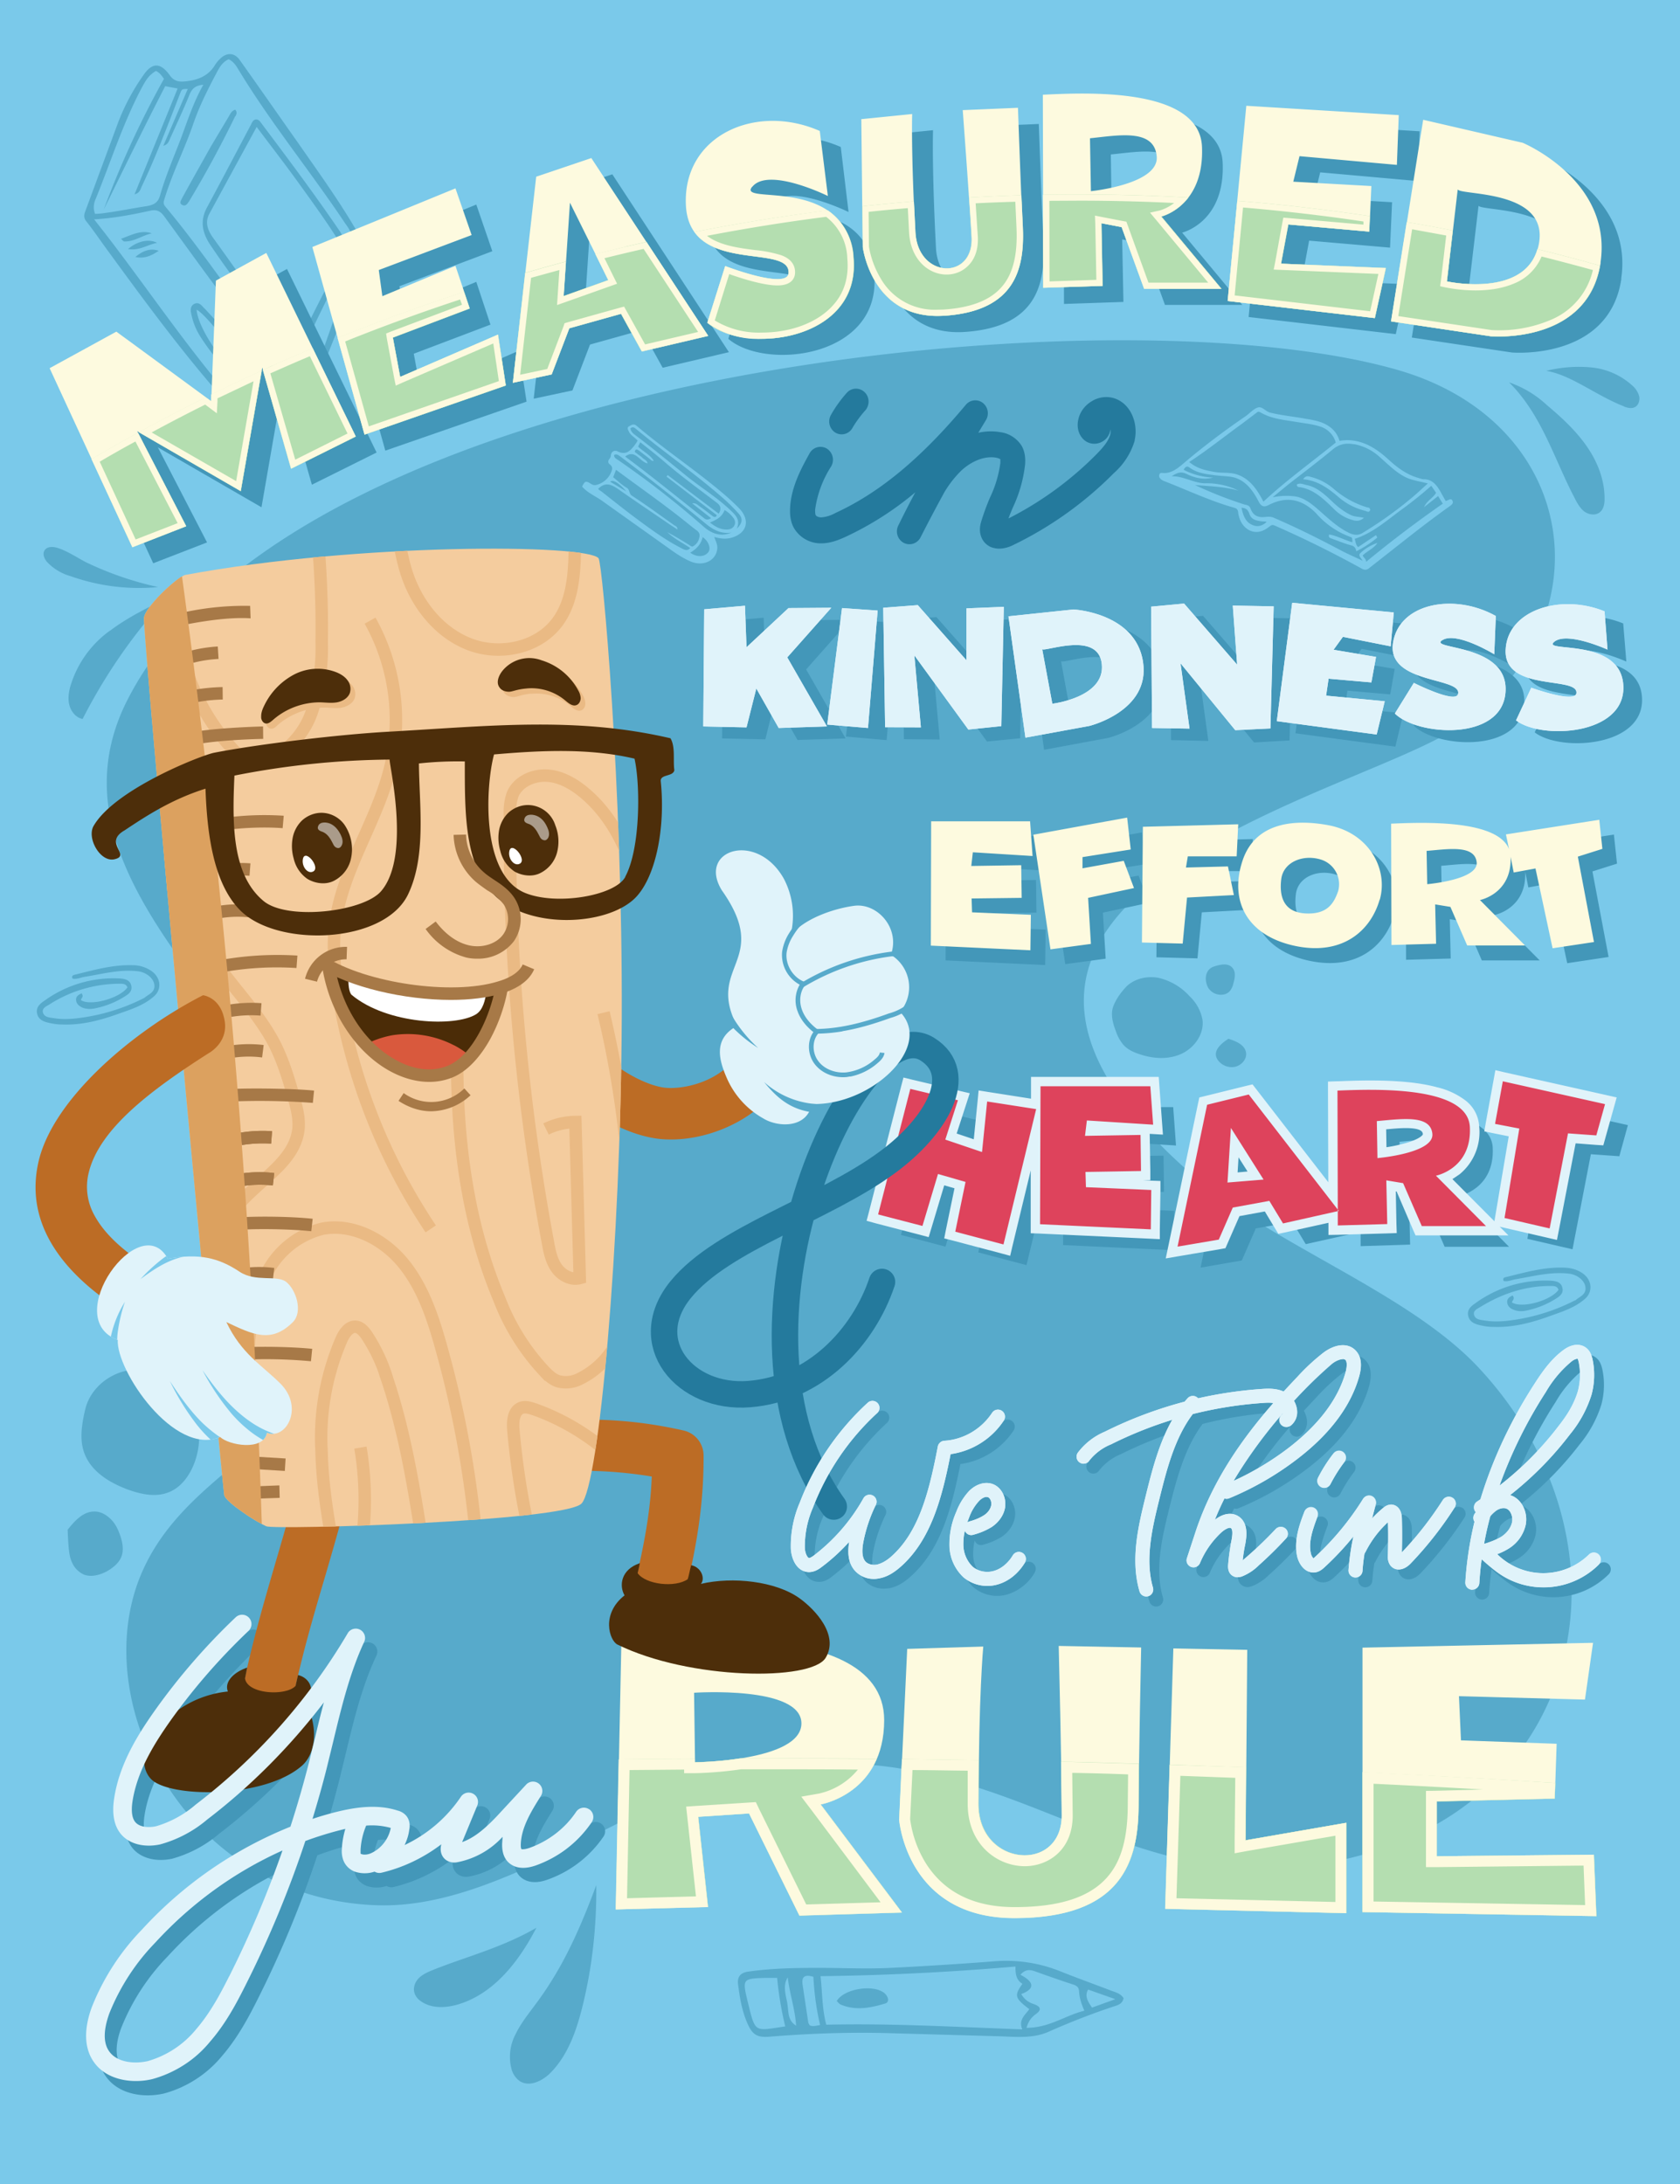
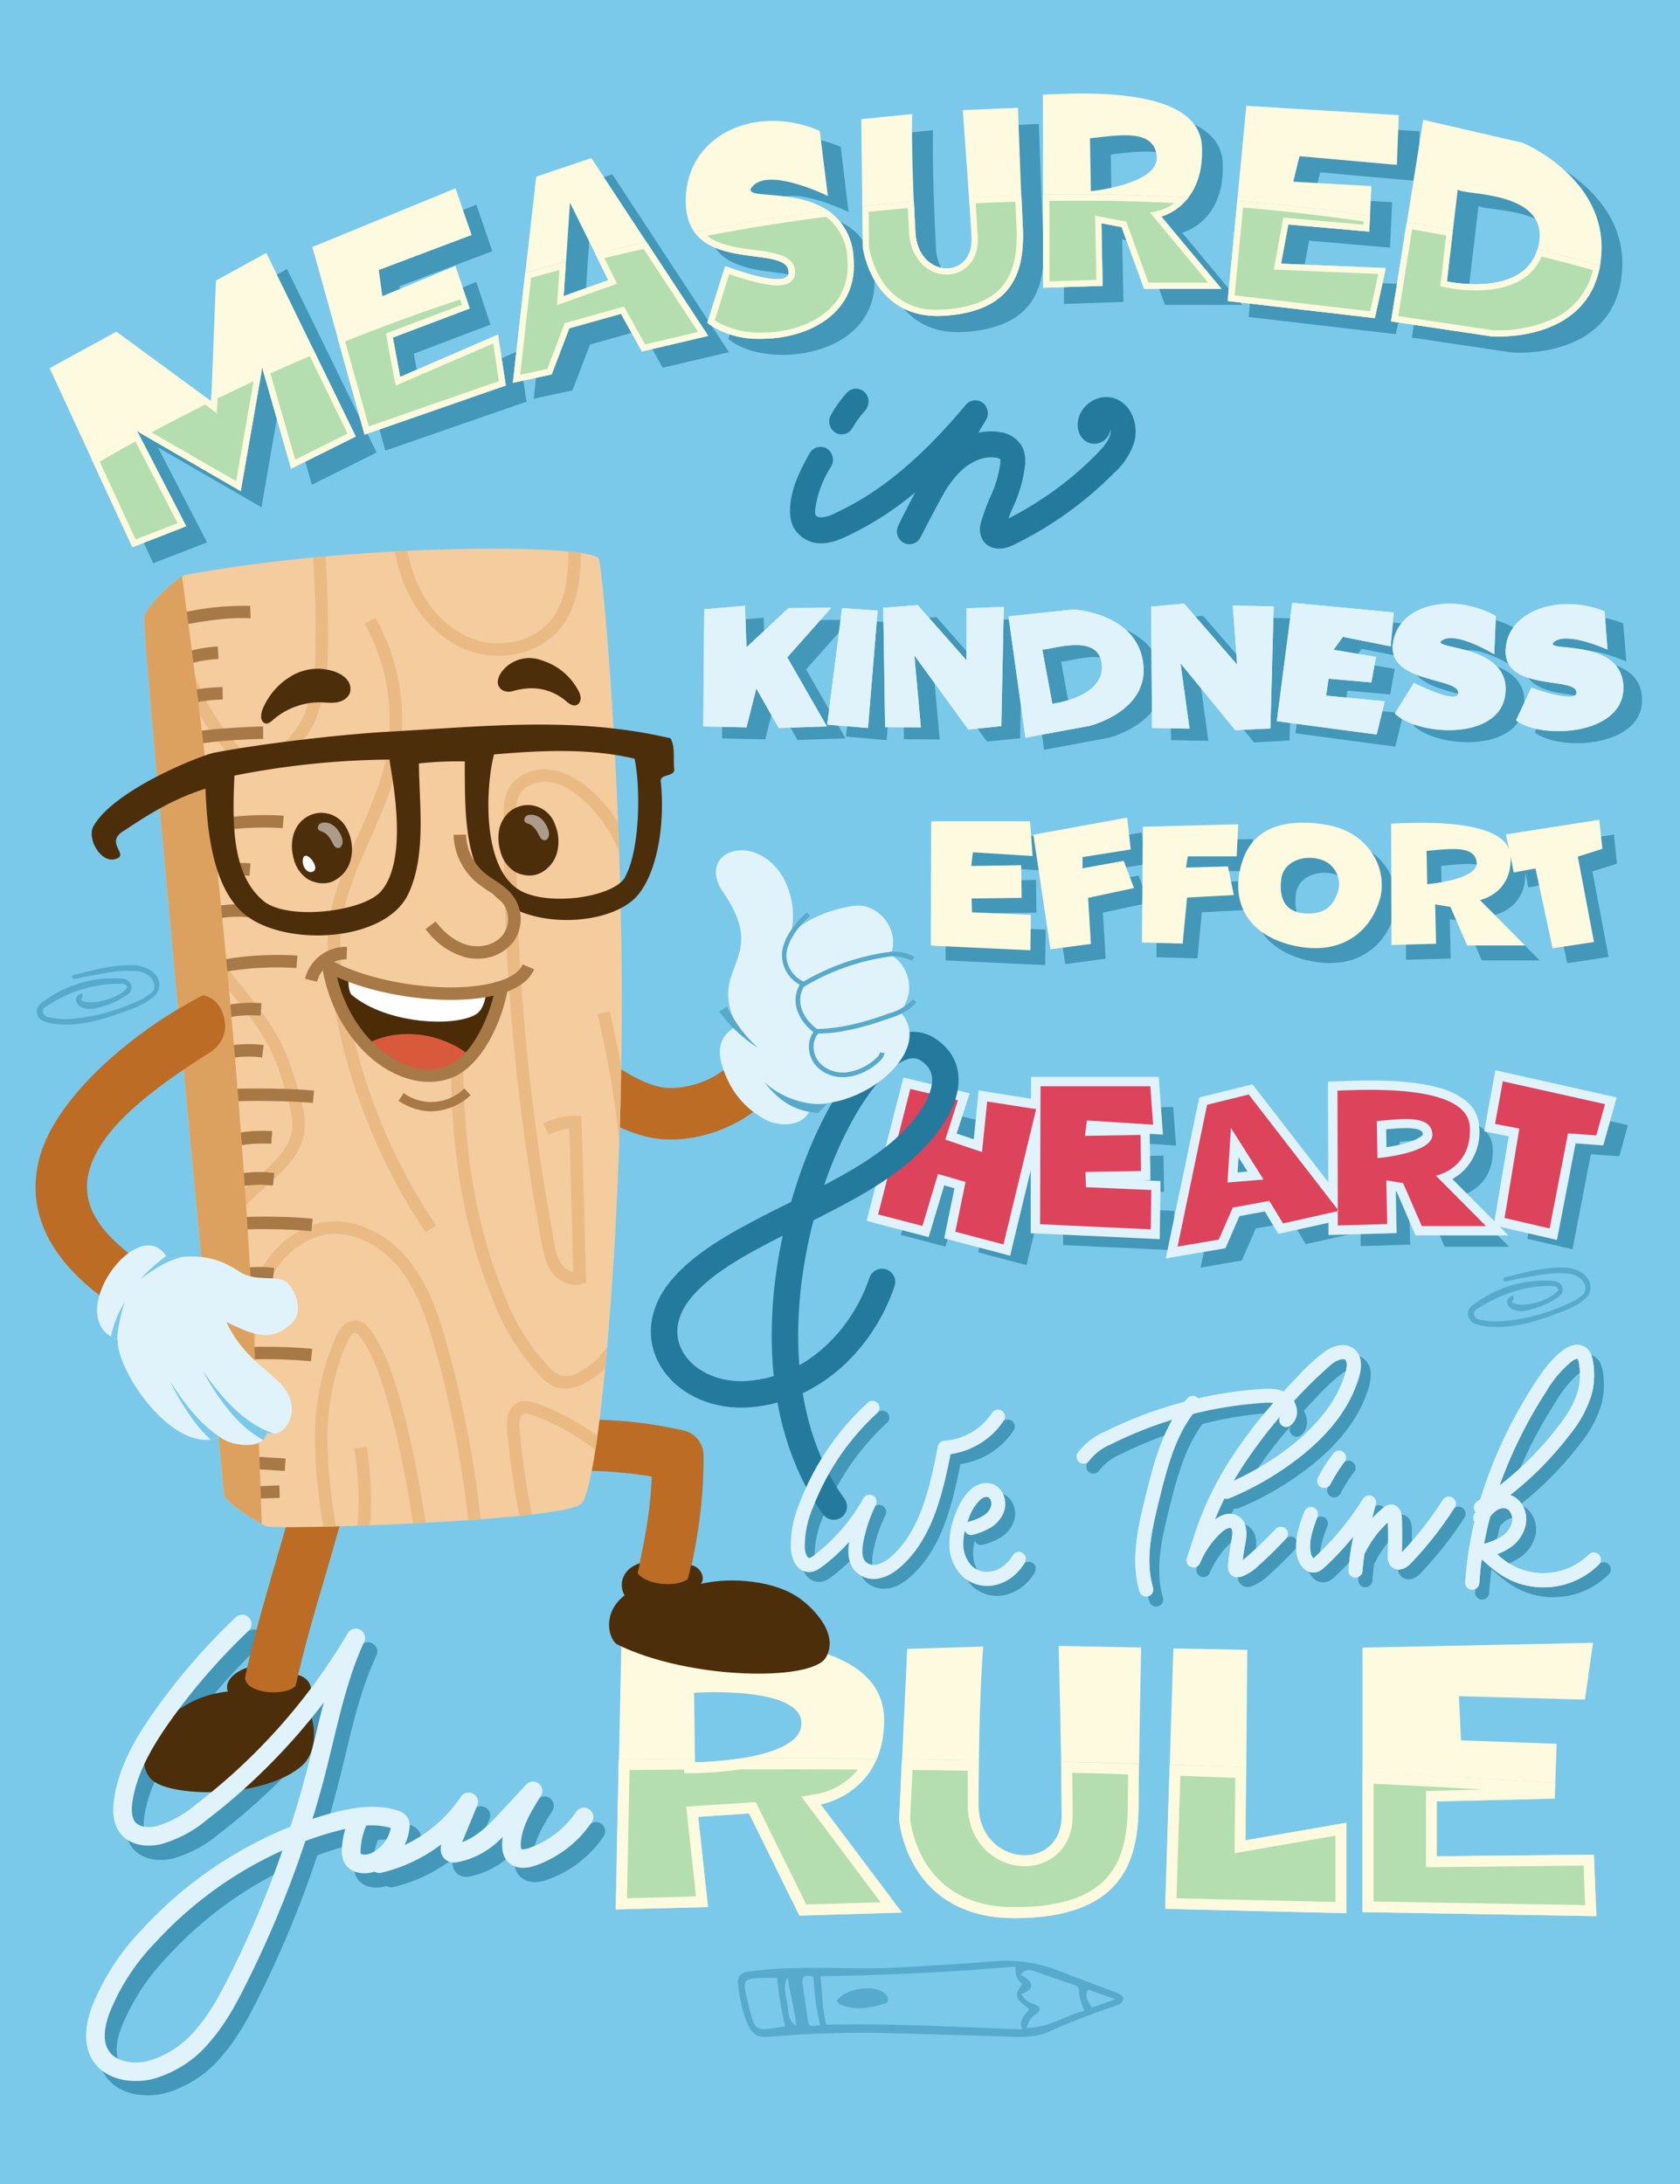
<svg xmlns="http://www.w3.org/2000/svg" xmlns:xlink="http://www.w3.org/1999/xlink" id="fn757__a" viewBox="0 0 1080 1404">
  <defs>
    <path id="fn757__reuse-0" fill="#f4cc9e" stroke-width="0" d="M92.6 397.4c0 24 50.6 560.1 51.6 563.9 1.3 4.7 20.5 17 27 19.9 5.7 2.4 191.2-3.1 202.6-14.6 11.3-11.3 25.3-166.5 25.9-312.2.6-148.9-12.4-292.2-14.9-295.5-7-9.2-154.3-10-265.7 10.7-4.4.8-26.5 21-26.5 27.8Z" />
  </defs>
  <defs>
    <clipPath id="fn757__b">
      <use xlink:href="#fn757__reuse-0" stroke-width="0" />
    </clipPath>
    <clipPath id="fn757__c">
      <path d="M107.9 809.2c-17.9-32.9-69.7 38.5-32.2 52.2-1.1 19.4 36.1 75 65.9 62.4 5 5.1 27.8 9.5 30-2.8 12.3 5 24-16.2 8.7-31.5-12-12-25-19-34.8-39.6 17 8 28.8 14 42.8 0 6.6-6.7 2-20.8-4.3-25.8-6-4.7-19.6.3-29.9-6.5-13.6-9.1-26.2-12-46.2-8.4Z" class="fn757__g" />
    </clipPath>
    <style>.fn757__g{fill:#e0f3fa}.fn757__h{stroke:#eaba84;stroke-miterlimit:10;stroke-width:8px;fill:none}.fn757__g,.fn757__l,.fn757__m,.fn757__o,.fn757__p,.fn757__u,.fn757__v,.fn757__w,.fn757__x,.fn757__y,.fn757__z{stroke-width:0}.fn757__l{fill:#4d2e0a}.fn757__m{fill:#7ac9ea}.fn757__o{fill:#57aacb}.fn757__p{fill:#4397b9}.fn757__u{fill:#a77947}.fn757__v{fill:#aa9b8a}.fn757__w{fill:#bc6c25}.fn757__x{fill:#b4deb0}.fn757__y{fill:#fdfadf}.fn757__z{fill:#fff}</style>
  </defs>
  <path d="M0 0h1080v1404H0z" class="fn757__m" />
-   <path d="M480.8 1139.5c-74.5 15.2-158.4 88.2-238.7 85.3-121.8-4.3-186.3-129.2-151.5-212.5C123 935 220 926.3 223.2 818.8c4.6-132.7-209.6-236-141-369.4C191.5 236.3 718 185.2 899.1 238c117.1 34.1 134.2 162.4 38.9 228.8-64.6 45-380.2 108-170 289.7 51.2 44.3 138 74.6 183 123.2 109 117.5 66 299.3-114 320.2-130 15.1-201.5-92-356.3-60.5Zm531.8-818.6c1.6 3 3.3 6 6 8 2.8 2 6.9 2.6 9.6.6 2.8-2 3.4-5.8 3.3-9.2 0-12.2-4.8-24-11.8-33.9-7-9.9-16-18.2-25.3-26a68 68 0 0 0-24.3-14.6c21.3 21 29.3 50.2 42.5 75Zm31.3-59.6c2.1.8 4.6 1.5 6.7.6 2.6-1 3.7-4.3 3.2-7a14 14 0 0 0-4.4-7 45.7 45.7 0 0 0-26.4-11.7 87 87 0 0 0-29 2.2c16 2.6 31.9 15.8 49.9 22.8ZM70.7 405.4A67.8 67.8 0 0 0 45 442c-1 4-1.4 8.2-.2 12s4.3 7.5 8.3 8.2c14.3-28 32.3-54.2 53.5-77.3-10 5-23.8 11.4-35.9 20.6Zm-15.5-44c-5.7-3-11-6.6-17.1-8.8-3.3-1.3-8-1.7-9.6 1.5-1.2 2.2 0 5 1.6 7a33 33 0 0 0 15.3 9.3c18 6.4 37.3 8.8 56.2 7a211 211 0 0 1-46.4-16Zm660.7 285c-2.2 5.2-.6 11.2 1.4 16.4a27 27 0 0 0 4.9 8.9c2.7 3 6.6 4.8 10.4 6 8.8 3 18.6 3.6 27-.3s14.7-12.9 13.4-22a27.8 27.8 0 0 0-8.3-15 38.6 38.6 0 0 0-20-11.8c-7.8-1.4-16.4.7-21.6 6.7-4 4.5-6 8.1-7.2 11.1Zm61.4-10.6c3.1 4.3 10.6 5.2 13.7.8a12 12 0 0 0 1.9-4.5c1-3.4 1.7-7.4-.7-10-2.8-3.3-8-2-12-.7-6.2 2.2-6 10-3 14.4Zm5.7 45.8a11 11 0 0 0 10.4 4.3c4.5-.7 8.4-5 7.6-9.4-1-5-6.5-7.2-11.3-8.7-9.4 6-9 10.6-6.7 13.8ZM55.2 936.5c5 10.5 15.9 16.9 26.8 21 8.5 3.1 18.1 5.2 26.5 1.8 8.1-3.2 13.6-11 16.6-19.2a47.4 47.4 0 0 0-3.8-40.7c-7.5-12-21.6-19.8-35.7-18.8s-27.3 11.4-30.7 25c-3.7 15.2-3.1 23.6.3 30.9Zm-8.9 67.9a15 15 0 0 0 7.8 7.9c4.7 1.7 10 .2 14.3-2 4.3-2.4 8.4-5.7 9.9-10.3 1.2-3.9.5-8-.7-11.9-1.3-4-3-8-6-11.1s-6.8-5.4-11-5.3c-7.2 0-12.7 6.1-17.1 11.7.5 13.8 1.2 17.6 2.8 21Zm298.4 283.5c-4.7 6.4-9.8 12.6-13.2 19.7a31 31 0 0 0-2.5 23.1 14 14 0 0 0 4.9 7c6.4 4.4 15.3-.1 20.6-5.8 11-11.5 16.3-27.2 20.1-42.7 6.2-25.2 9-51.3 8.7-77.3-12.7 34.4-24 56.3-38.6 76Zm-66.1-21.6c-3.2 1.3-6.5 2.7-9 5s-4.1 6-3.3 9.3c.6 2.8 2.7 5 5 6.4 6.8 4.3 15.4 3.8 23 1.6 23.2-6.8 39.4-27.8 50.5-49.3-22.5 13-45.6 18.7-66.2 27Zm-51-1120.7c-11.1-18.7-24-36.5-36.5-54.5-12.3-17.4-24.5-35-36.9-52.4-3.3-4.8-8.2-5.2-12.5-1.1a21 21 0 0 0-3.5 4.2c-4.4 7.3-11.6 10-20.2 10.6-4.2.3-6.8-1-9-4.2-6-8.2-11.3-8.1-17 .4a137.6 137.6 0 0 0-16.2 30.5l-21 56.8c-1 2.5-1 4.5 1 6.8 4.2 5.3 8 10.9 12 16.4 23 31.5 46 63 71.7 92.7 5.5 6.3 11.1 10.2 18.9 8.4 6.6 0 11.8.1 17-1.2 12.8-3.2 25.6-6.3 30.8-19.7 7.7-19.9 15.8-39.6 23.8-59.4a36.5 36.5 0 0 0-2.4-34.3ZM61.3 128.4c9.7-23.7 17.3-48 29.3-71 3.8-7.2 5.3-9 9.6-11.8 2.7 1.2 4 3.5 5.2 5.1a599.3 599.3 0 0 0-38.7 84c13-26.4 25.9-52.9 39.5-79.3l8 1.5-27.7 68c3.3-.8 3.7-3 4.5-4.8 9.3-19.5 16.8-39.5 24.6-59.5 1.3-3.4 1.2-3.4 5.1-3.4L105 93.7c3.3-.9 3.6-3.2 4.4-4.8 4.1-9 8.3-18 12-27 1.5-4 3.4-7 9.3-7.4-6.2 11-10 22.6-14.2 34-4.7 12.3-10 24.5-13.6 37.1-1.2 4.2-3.3 6-8.5 6.9-9.2 1.4-18.3 3.3-27.5 4.5-1.9.3-3.8.4-5.8.5-1.2-3.3-1-6.3.2-9.1ZM151 257c-2 0-2.5-1.2-3.5-2.3-28.7-33.5-53-69.7-79.8-104.5l-7.2-9.2c12.7-.7 24.5-3 36.3-5.6 4.2-.9 6.6.6 9 4 23.8 32.6 47.1 65.6 73.6 96.7l12.4 14.2A89.3 89.3 0 0 1 151 257Zm74.4-78.8c-8.4 18.6-14.3 38.1-21.5 57.2-1.7 4.6-3.5 9-9 11.4-8.4-8.6-15.8-18-23.1-27.3-22.4-28.6-42.2-58.9-65.6-86.8-1.5-1.8-1-3.2-.4-5 5-16.5 13-32.1 18.6-48.5 3.9-11.2 9.2-21.8 14.8-32.3 1.8-3.4 3.7-7 7.8-8.8 2.7 1.3 4.3 3.4 5.6 5.5 20.9 34.8 47 66.5 69.5 100.3a32.7 32.7 0 0 1 3.3 34.3Zm-57.7-99.4c-.7-1-1.6-2.1-3.3-2-1.9.4-2.4 2-3.1 3.4-9.4 17.7-18.7 35.5-28.2 53.1-4.6 8.5-3.2 16.1 2 24 15 22.3 31.6 43.5 49 64.2 5.5 6.4 9.7 6.2 13-1.4 7.2-17.2 16.8-33.5 23.2-51A21.4 21.4 0 0 0 218 148c-16-23.5-33.2-46.4-50.3-69.2Zm50.1 88.8c-7.3 17.5-17.2 34-24.6 51.5a7.8 7.8 0 0 1-3.4 4c-8-8.4-14.4-17.7-21.3-26.7-10.8-14.3-21-29-31.5-43.5-3.5-4.9-5.4-10-2.4-15.5L165 81.6c9 12 17.9 23.5 26.3 35.1 8.4 11.7 17 23.4 24.7 35.5 3.3 5 4.3 9.5 1.8 15.4Zm-66.6-92.9a696.2 696.2 0 0 1-29.7 54.8c-1 1.3-1.9 3.2-4 2.4-2.8-1.1-1-3.2-.4-4.6 6-11 12.3-22.1 18.5-33.2L147 75c1-1.6 1.6-3.6 4.2-4.5 1.5 1.7.8 3 .1 4.3Zm-20 123.4c-1.6-1.8-3.3-4.1-6.2-2.8-2.8 1.4-2.6 4.2-2 6.7 1 4.9 2.8 9.5 5.5 13.9 5.7 9.1 12.8 17.4 19.3 26 2.8 3.6 6.4 6.7 12.4 6.9 5.2 0 7-4.3 3.2-10.2a280 280 0 0 0-32.1-40.5Zm-4.8 1c6.8 3.2 31.6 36.2 34.2 45.4-9.4.7-33-30.8-34.2-45.3ZM97.6 150c-6.2 1.3-11.3 5.5-17.8 5.2-.5 0-1-.8-2-1.7 6.8-2.4 12.7-5.9 19.8-3.5Zm3.4 6.1c-6.5 1.3-11.4 5.2-18.7 4 6.1-5.2 13.4-6.7 18.7-4Zm1 5.1c-4.4 3.1-9.1 5.3-15 4 4.3-3.5 9-6 15-4Z" class="fn757__o" />
  <path d="M670.7 155.2c1.5 27.3-4 55.1-50.6 58.2-46.5 3-52.2-44.2-52.2-44.2l-.8-82.2 32.7-3.3s-.8 24 1.9 75.8c1.6 30.3 37.6 31 36.2 3.2-1-20-5.7-81.5-5.7-81.5l35.6-1.5s2 56.6 3 75.5Zm371.6 24c-7.8 52.8-70.4 47.4-70.4 47.4l-64.3-9.6 20.6-129.7 64 14.7s57.9 24.2 50 77.1Zm-91.8-47-7 59s52.1 11.5 59-23.6-49-31.6-52-35.3Zm-453.6-1.7c10.5-13 48.6 5.8 48.6 5.8l-5-41.8c-41-18-87.7 2.7-86.2 47 1.6 46.3 67 24.8 66 44.3-.4 11.2-40.7-4.4-40.7-4.4l-11.4 36.4c23.7 20.6 98.6 12.2 93.8-41.6-4.8-54.3-74.8-33.5-65-45.7Zm263 19 38.7 46.5h-49.7l-14.4-39.6-13.1-2.5.8 40.2-38.2 1.3-.3-124.2c27-1.2 100.6-5 102.3 33.4 1.7 38.5-26.2 45-26.2 45Zm-3-38.6c-1.6-18-24.6-13.4-42.8-11.6l.5 34s44-4.4 42.4-22.4Zm-604.8 79.9-3 77.5-61-44.8-42.8 23.6 53.2 115 34.6-13.4-31.6-61.1 66.6 38.5 13.8-79.5 18.6 65 41.6-20.7-57.6-118-32.4 17.9Zm118.6 61.9-4.7-25.3 49.3-18.7-9.1-27.5-47.1 19.5-2.3-16.7 59.7-22.5-10.3-30-92 37.7 33.5 120.5 90.8-31.5-5-32.7-62.8 27.2Zm570.9-98 52 4.5 1.3-29.2-50.2-2.9 4-16.3 62.8 5.6 1.1-32-97.9-6-12 125.4 94.6 11 7-32.1-67.4-2.8 4.7-25.3Zm-448-42.7 75 114.4-42.6 10-13.4-24.2-33.3 9.3L368 251l-24.9 5.3L358 124l35.5-11.9Zm10.8 78.5-24.7-49.8-4 60 28.7-10.2Zm113.8 239.8 25.4 44.4-30.9 1-14.5-25.4-6.2 25-27.8-.6.5-75.3 26.2-2.3 1 26.7 27-25.1 27.6-.3-28.3 32Zm25.6 43.2 26.2 2.3 6-75.4-22.8-1.6-9.4 74.7Zm89.6-41.2L602 396.7l-22.2 1.8 1.3 76.7 23 .2-4.2-46.3 34.6 47.6 21.3-2.1 1.5-76.8-23.9 1.1v33.4Zm113.4 1c4.8 31.6-34.5 41.1-34.5 41.1l-41.1 7.6-10.9-78 41.9-4.5s39.8 2 44.6 33.8Zm-26.5 1.4c-2.1-21.4-35.6-8-38.2-9.6l6.4 35s34-4 31.8-25.4Zm87.2.5-34.1-39.3-21.3 1.9.7 78 24 .5-5.8-42 35.2 43L829 476l2-78.5-26.3-.5 2.9 38Zm98.5-12 2.1-21.8-65.3-6.2-10 76.2L897 480l5.2-21.5-37.7-3.6 1.7-10.9 27.5 2.4 2.9-16.4-27.3-4.6 6-8.3 30.8 6.1Zm33-3.7c8.8-6.3 33.7 8.8 33.7 8.8l1-24.5c-26.9-15-62.3-8.4-66.2 17.2-4 26.8 44.7 21.8 41.8 32.9-1.6 6.3-28.4-7.1-28.4-7.1l-12.1 19.6c14.5 14.5 68.5 18 71-13.4 2.8-31.7-49.1-27.6-40.8-33.5Zm116.6 29.5c-1.2-31.8-52.2-21.6-44.7-28.4 8-7.3 34.6 4.7 34.6 4.7l-2-24.5c-28.4-11.6-62.8-.8-63.6 25-.8 27.1 47 16.3 45.5 27.7-.9 6.5-29-3.7-29-3.7l-9.8 21c16.1 12.6 70.2 9.7 69-21.8ZM635 557.4l-1.1 8.8 32.1-.5.3 21-32.2.4.3 8.9 37.8 1.6-.3 22.8-64-3 .2-79.9h63.6l1.6 22.3-38.4-2.4Zm96.9 5.5-26.5 4.8v-7.2l31-4.9-2.3-20.5-60.3 11 11 73.7 26-3.5-1.8-29.6 29.5-6.3L732 563Zm11.7 52.5 26.2.7 2.8-29.6 30.1-1.6-3.8-18.4-27 .7 1.2-7.2h31.3l1-20.6L744 541l-.6 74.4ZM896.3 588c-5.7 19.8-23.7 36.1-54.3 29.7-30.7-6.5-42.4-28.6-33.9-54.6s35.4-26.7 55.3-23c26 4.9 38.6 28.1 33 47.9Zm-37.7-25.8c-11.6-3.6-24 1.6-25.5 12.3-1.4 10.7 1 21.5 15.5 22.3 14.5.8 18.4-7 21-14.2a16.6 16.6 0 0 0-11-20.4Zm165.1-2 10.4 55-26.6 4-11-51.3-14 2.6-2-10.1c1 23.8-19.7 27.8-19.7 27.8l29 29.2h-37.2l-10.8-24.9-9.8-1.6.6 25.3-28.7.8-.2-78c19-.8 68.2-3 75.8 16.4l-2-9.5 60-9.4 2 18.7-15.8 5Zm-65 3.7c-1.3-11.4-18.5-8.4-32.2-7.3l.4 21.4s33-2.8 31.8-14.1ZM617.4 941.2c-5.6 28.4-12.7 55.1-32 72.3-4.7 4.2-9 6.6-13.6 7.5l-3.6.3c-5 0-9.9-2.1-12.8-5.9-4.3-5.4-4-12.4-3.2-17.8-5.3 5.8-11 11-17.1 15.7-1.8 1.4-5.1 4-9.4 3.6-7-.5-10.5-7.8-11-14.8a70.5 70.5 0 0 1 5.8-29.8c9.5-24.8 24.7-47 43.8-64.4a4.5 4.5 0 0 1 6 6.7 160.8 160.8 0 0 0-41.4 61 62.3 62.3 0 0 0-5.2 26c.2 3.7 1.8 6.3 2.7 6.3.8.1 2.7-1.3 3.3-1.7a120 120 0 0 0 31.6-36.5 4.5 4.5 0 0 1 8 4.1 94.9 94.9 0 0 0-7.9 23.4c-1.2 6.1-.8 10.3 1 12.7 1.9 2.2 5.2 2.8 7.7 2.3 2.9-.6 5.8-2.4 9.4-5.5 18-16 24.3-42.5 29.8-70.6.4-2 2-3.5 4.2-3.6 12-.6 23.7-7.4 30.6-17.9a4.5 4.5 0 1 1 7.5 5 49.2 49.2 0 0 1-34.2 21.6Zm47.8 69.7a31 31 0 0 1-17.3 14 23.6 23.6 0 0 1-22.2-4.6 28.6 28.6 0 0 1-9-21 51.3 51.3 0 0 1 4.4-21.1 41 41 0 0 1 8.2-13.3c4.7-4.7 10.7-6.4 15.6-4.4 5.3 2.2 8.6 8.6 7.5 15-.8 4.8-3.9 9.4-8.5 12.5a44 44 0 0 1-11.8 5c-2.3.8-4.7-.4-5.5-2.6-.8 3-1 6-1 8.7a20 20 0 0 0 6 14.4c3.6 3.1 8.9 4.2 13.8 2.7 4.6-1.4 9-5 12-10a4.5 4.5 0 1 1 7.8 4.6Zm-37-25.8c.3-.3.7-.5 1.2-.7 3.3-1 6.8-2 9.5-3.9 2.5-1.7 4.2-4 4.6-6.5.4-2.1-.6-4.6-2-5.2l-1-.1c-1.5 0-3.4 1.2-4.8 2.5a30.9 30.9 0 0 0-6.2 10.4l-1.4 3.5Zm204.6 4c1.8 1.6 2 4.4.3 6.3a253 253 0 0 1-17.6 17.3 32 32 0 0 1-11 7.1c-1 .3-1.8.5-2.6.5a6 6 0 0 1-3.5-1.2c-2-1.4-2.8-3.6-2.5-6.6.4-5 1-10.1 2-15 1.2-6.3.5-8.2-.3-8.8-1-.7-3.5.5-6 2.7a56.8 56.8 0 0 0-14 20 4.5 4.5 0 0 1-8.4-3l5.9-18c11-32.9 30.2-59.6 49.8-82-2.1-.4-4.5-.3-6.8-.2a248 248 0 0 0-45 7.2c-11.8 15.7-17 36.6-21.7 55.3-4.1 16.9-9.3 37.9-3.8 56.3a4.5 4.5 0 0 1-8.7 2.5c-6.1-20.7-.6-43 3.8-61 4-16.2 8.4-34 17.2-49.4a256.3 256.3 0 0 0-39.3 15.7 34.1 34.1 0 0 0-14 10.5 4.5 4.5 0 0 1-6.2 1.3 4.5 4.5 0 0 1-1.3-6.2 42.1 42.1 0 0 1 17.4-13.6 267.2 267.2 0 0 1 51.4-19.4l1.8-2.2a4.5 4.5 0 0 1 6.8.1 274 274 0 0 1 41-6c4.5-.4 9.5-.4 14 1.6l8.8-9.4a134 134 0 0 1 17-15.7c7.8-5.8 15.9-6.2 20.6-1.2 3.5 3.7 4.2 9.3 2.2 16.6-5.4 19.1-18.8 37-39.8 53a193 193 0 0 1-43.9 25.3 4 4 0 0 1-3 .2c-2.2 4.4-4.2 9-6.1 13.6 5.5-4.2 11.2-5 15.5-1.9 6.5 4.6 4.7 13.8 4 17.7-.7 3.4-1.3 7-1.6 10.4a246.2 246.2 0 0 0 21.3-20.2c1.6-1.8 4.5-2 6.3-.3Zm-33.4-30.7a184.4 184.4 0 0 0 35.5-21.3c19.4-14.8 31.7-31.1 36.5-48.4 1.1-3.8 1-6.7 0-8-.5-.4-1.1-.6-1.9-.6-1.9 0-4.6 1.3-6.8 2.9a127 127 0 0 0-15.9 14.7l-8.6 9.2c1.1 2 1.8 4.2 2 6.4a11 11 0 0 1-3.5 9 4.5 4.5 0 1 1-6-6.7 277 277 0 0 0-31.2 42.8Zm140.7 11c-2.1-1.4-5-.8-6.3 1.3-7.7 12-16.5 23.3-26.2 33.6.2-7.3.1-14.7 0-22-.3-6.3-3.8-8.6-6.9-8.7a7.8 7.8 0 0 0-5 2c-2.6 2-5 4.4-7.3 6.9l2.4-9.1c.6-2.2-.5-4.5-2.6-5.3-2-1-4.4-.2-5.6 1.7-8.6 13.9-19 26.4-30.7 37.3l-1.2 1a6.6 6.6 0 0 1-1.7-3.1c-1.6-7.2 1-15 4.2-23.6a4.5 4.5 0 1 0-8.4-3.1c-2.9 7.7-6.9 18.2-4.5 28.6 1.3 6 5.8 11.3 11.8 10.2 2.8-.5 4.7-2.3 5.9-3.4 6.5-6 12.7-12.6 18.4-19.6-1.5 7-2.7 14.2-3.2 21.5a4.5 4.5 0 0 0 4.2 4.8h.3c2.4 0 4.3-1.8 4.5-4.1.3-3.9.7-7.6 1.3-11.4.3-.3.6-.6.7-1a66.7 66.7 0 0 1 14.4-19c.2 7.2.2 14.4 0 21.5a8.7 8.7 0 0 0 1.6 6.3c1.2 1.6 3 2.5 5 2.6h.3c3.6 0 6.5-2.7 7.6-3.8 10.5-11 20-23 28.4-36 1.3-2 .7-4.8-1.4-6.2Zm93.9 42.8a50.3 50.3 0 0 1-63.8 5.8 99.3 99.3 0 0 1-11.4-9.3c-.6 5.2-1.2 10.3-1.5 15.4a4.5 4.5 0 0 1-4.5 4.2h-.2a4.5 4.5 0 0 1-4.3-4.8 226 226 0 0 1 5.9-39c-1-1.4-1-3.4 0-5l.8-1-.4-.7c-1.4-2-.8-4.9 1.3-6.2l2.1-1.4a297 297 0 0 1 34.5-73.9c4.8-7.5 10.6-16 18.7-22 5.6-4.2 11.5-4.6 15.4-1 2.2 2 3 4.9 3.5 7.1a48.8 48.8 0 0 1-.7 22.7 75.4 75.4 0 0 1-13.8 25.3 217.8 217.8 0 0 1-38.5 39l1.8.8c6.2 3 9.7 10.9 8.3 18.4a24.1 24.1 0 0 1-11 15.2 39.8 39.8 0 0 1-7.4 3.7c2.2 1.8 4.3 3.6 6.5 5.1a42 42 0 0 0 52.3-4.7 4.5 4.5 0 1 1 6.4 6.3Zm-63.6-50.9a208 208 0 0 0 38-38.3 67 67 0 0 0 12.3-22.3c1.6-6 1.8-12.4.6-18.5-.4-1.8-.7-2.2-.8-2.3h-.2a7 7 0 0 0-3.7 1.6 73 73 0 0 0-16.5 19.7 293 293 0 0 0-29.7 60.1Zm1 33c3.7-2.5 6.3-5.9 7-9.4.6-3.5-.9-7.4-3.3-8.6-2.2-1-4.9-.2-6.7 1a18 18 0 0 0-4 3.7c-1.6 6-3 11.9-4 17.8 3.9-1.2 7.7-2.5 11-4.6ZM863.2 941c-3.6 4.7-6.8 9.8-9.5 15a4.5 4.5 0 1 0 8 4.2c2.5-4.9 5.4-9.5 8.6-13.7a4.5 4.5 0 1 0-7.1-5.5Zm-476.8 231.3a6 6 0 0 0-8.3 1.6c-7.3 10.8-18 19-30.2 23.3-3.3 1.1-4.9.8-5.1.7 0 0-.4-.6-.4-3 .3-11.1 7-21.7 12.8-31a6 6 0 0 0-9.4-7.3l-15.3 16.5c-8.2 8.9-16.3 17-25.7 20.3l9.8-23.7a6 6 0 0 0-10.6-5.6 89.7 89.7 0 0 1-36.3 31.2c1.6-3.1 2.6-6.5 3.1-9.9.2-1.3.8-5.2-1.7-8.5a10.5 10.5 0 0 0-5.9-3.8c-14.3-4.6-29.6-1.6-41.3 1.4-4.5 1.2-9 2.5-13.3 4 3.4-11.2 6.5-22.4 9.4-33.7l4-16.4c5.2-21.6 10.5-44 20-64.1a6 6 0 0 0-10.6-5.6 384.4 384.4 0 0 1-97.9 110.6 68.5 68.5 0 0 1-25.5 13.9c-4.4 1-10.2.8-13.1-2.4-2.4-2.5-3-7.1-2-13.7 3-19.8 14.2-37.5 24.7-52.2a399.4 399.4 0 0 1 49.8-57.3 6 6 0 0 0-8.2-8.7 411.7 411.7 0 0 0-51.3 59c-11.4 15.9-23.4 35-26.9 57.3-1.6 10.4.1 18.4 5 23.8 5.5 5.8 14.6 8 24.6 5.9a78.8 78.8 0 0 0 30.2-16c28-21.4 53.5-47 75-75.3-2 7.4-3.7 14.7-5.5 22l-4 16.3a671 671 0 0 1-12 41.6 261.8 261.8 0 0 0-95.4 66.2 152 152 0 0 0-32.2 49.6c-5.1 14-4.9 26 .8 34.7 6 9.3 16.9 13 27.4 13 3.6 0 7.2-.4 10.6-1.2a73.1 73.1 0 0 0 37.4-24.3c9.9-11.5 17-24.8 22.8-36.4 15-29.8 27.8-60.7 38.3-92.4a224.4 224.4 0 0 1 25.6-7.8 66.6 66.6 0 0 0-2.1 12.5 17 17 0 0 0 1 7.9c1.2 3.2 3.7 5.6 7 7a20 20 0 0 0 13 .1 6 6 0 0 0 4.4.7c14-3.3 27-9.6 38.4-18.3-1.3 5.6 1.2 9.2 4 10.7a9.6 9.6 0 0 0 6 .9 53 53 0 0 0 29.5-16.4l-.4 4.5c0 1.8-.2 7.4 3.6 11.5 2.3 2.4 7.7 6 17.8 2.4a72.9 72.9 0 0 0 36.2-27.8 6 6 0 0 0-1.6-8.3ZM155 1279.7c-5.6 11-12.2 23.6-21.2 34a62.3 62.3 0 0 1-31.1 20.5c-8.7 2-20.2.9-25.2-6.7-4.4-6.8-2.2-16.9.5-24a140.5 140.5 0 0 1 29.7-45.7c23-25.2 51.2-45.5 81.6-59a677.4 677.4 0 0 1-34.3 81Zm85-78.6c-.4-.1-.5-.3-.5-.3a49.2 49.2 0 0 1 3.5-18 45 45 0 0 1 15.9 1.5c-1.3 7-6.3 13.4-12.9 16.3-2 .9-4.5 1.1-6 .5Z" class="fn757__p" />
  <path d="M527.6 1160s40.8-6.9 40.8-54.2c0-73-169-47.5-169-47.5l-3.5 169.2 59.3-1.6-6.3-58 32.7-2.1 32.4 65.6 65.9-1.9-52.3-69.6Zm-80.8-27.1-.6-44.7s69-4.7 69 19.7-68.4 25-68.4 25Zm185.3-74.4s-3 31.8-3 101.2c0 40.5 53.5 44.6 53.5 7.4 0-26.8-2-109-2-109l53 1s-1.6 75.6-1.6 100.8c0 36.5-10.4 73.1-79.8 73.1s-74.1-63.3-74.1-63.3l5.1-109.7 49-1.5Zm169.7 2-1 122.5 64.7-11.2v58.1l-116.4-2.8 5.2-167.4 47.5.9Zm222.3-4.4-5.2 36.5-81-2.2 1.3 28.4 61.5 2.2-1.2 35.3-75.8 1.8v35.2l101-1 1.6 39.5-150.4-2.6v-170l148.2-3.1Z" class="fn757__y" />
  <path d="m527.6 1160 52.3 69.5-66 2-32.3-65.7-32.7 2.1 6.3 58-59.3 1.6 2-96.5 48.8-.5v2.3s13.9 0 29-2.4c29.4 0 58.7 0 88 .2a51.4 51.4 0 0 1-36 29.3Zm154.6-27.5.4 34.6c0 37.2-53.5 33-53.5-7.4l.1-28.2-49.3-.7-1.8 38.9s4.8 63.3 74.1 63.3 79.8-36.6 79.8-73l.3-26.2c-16.7-.5-33.4-1-50.1-1.3Zm119 3.7-49.2-1.8-2.9 92.7 116.4 2.8v-58.1l-64.8 11.2.4-46.8Zm122.5 57v-35l75.8-1.9.4-10.1a8066.6 8066.6 0 0 0-124-6.8v89.8l150.4 2.6-1.6-39.5-101 1Z" class="fn757__x" />
  <path d="M497.1 1137.4c17.9 0 36.1 0 54.4.2a44.8 44.8 0 0 1-25 15.4l-11.4 2 7 9.2 44 58.7-47.8 1.4-30.4-61.6-2-4.2-4.7.3-32.8 2.1-7.3.5.8 7.3 5.5 50.4-44.3 1.2 1.6-82.4 35.1-.3v2.3h7c.6 0 14.2-.2 29.5-2.5h20.8m89.5.5c11.4 0 23.2.3 35.5.4v21.4c0 26 18.9 40 36.7 40 14.8 0 30.8-10.2 30.8-32.6l-.3-27.4c11.4.2 23.3.5 35.9 1l-.2 19.2c0 21-3.9 35.6-12.3 45.8-11.2 13.7-31 20.3-60.5 20.3-26 0-45-9.4-56.9-28a72 72 0 0 1-10.2-28.5l1.5-31.6m172.2 3.7 35.3 1.3-.4 40v8.5l8.2-1.5 56.6-9.8v42.6l-102.2-2.4 2.5-78.6m124.1 5a6822.1 6822.1 0 0 1 70.4 3.7l-29.8.8-6.8.1v49h7l94.3-1 1 25.4-136-2.3v-75.7m-386-16.3h-21.3c-15.2 2.4-29 2.5-29 2.5v-2.3c-16.4 0-32.6.2-49 .4l-1.9 96.5 59.3-1.5-6.3-58 32.7-2.2 32.4 65.7 65.9-2-52.3-69.5s25.4-4.3 36.1-29.3l-66.6-.3Zm82.8.4-1.8 39s4.7 63.3 74.1 63.3 79.8-36.7 79.8-73.2l.2-26-50-1.4.4 34.6c0 17.2-11.5 25.6-23.8 25.6-14.3 0-29.8-11.2-29.8-33l.2-28.2-49.3-.7Zm172.1 3.6-2.9 92.7 116.4 2.8v-58.1l-64.8 11.3.4-47-49.1-1.6Zm124 5v89.8l150.3 2.6-1.6-39.5-101 1V1158l75.8-1.8.4-10a8066.6 8066.6 0 0 0-124-7Z" class="fn757__y" />
  <path d="m630.5 720.5-8.1 25.4 23.7 7.9 3.2-32.5 31.6 5-21 87-31-8.2 6.5-32-17.6-5.2-10 33.5-28.6-7.5 20.8-80.6 30.5 7.3Zm123.7-8.8h-70.5l-.3 88.7 71.1 3.3.3-25.3-42-1.8-.3-9.8 35.8-.6-.3-23.3-35.8.6 1.2-9.8 42.6 2.7-1.8-24.7Zm215.9 89.8h-41.4l-12-27.7-10.9-1.7.7 28-31.8 1-.2-86.7c22.5-.9 83.7-3.6 85.1 23.3 1.4 26.8-21.8 31.3-21.8 31.3l32.3 32.5ZM935.4 742c-1.3-12.5-20.5-9.3-35.7-8l.5 23.7s36.6-3 35.2-15.7Zm45.4-33.5-5 27.4 15.7 3-9.6 57.5 29 6.7 11.8-61.1 18.3 1.3 5.5-20-65.7-14.8Zm-105.5 83.3-35.9 8-8.6-14.3-23.5 4.2-9 20.6-26.5 4.6 19-91.2 26.8-6.6 57.7 74.7Zm-48.2-20-21-33.3-2.2 35.2 23.2-2Z" class="fn757__p" />
  <path fill="#de435c" stroke-width="0" d="m773.5 707.8 30.5-7.5 52.9 68.4-.2-70.6 3.7-.1c5.2-.2 12.3-.5 20.2-.5 18 0 32 1.4 42.6 4.3C939 706 947.3 713.6 948 724a31.4 31.4 0 0 1-19.3 32.8l34 34.2H912l-12.1-28-5.7-.9.6 27.5-37.9 1v-8.4l-33.7 7.5-8.7-14.4-19.9 3.6-9 20.6-32.4 5.6 20.3-97.4Zm18.9 49.2 14.7-1.2-13.3-21.2-1.4 22.4Zm96-16c8.5-1 24-4 28.4-9.3 1-1.2 1-2.1 1-2.7-.4-3.3-2.4-6.7-14-6.7-4.4 0-9.2.4-13.9.9l-1.9.1.4 17.7Zm-277.8 53 6.6-32.1-12.1-3.5-10 33.4-34.3-9 22.3-86.4 36.5 8.7-8.2 25.6 17.3 5.8 3.2-32 34 5.4v-14.5h76.4l2.2 31-43.2-2.8-.4 3.6 35.3-.6.3 29.2-35.6.6v4l42.2 1.8-.4 31.3-77.1-3.5.2-63-18.5 76.7-36.7-9.7Zm353.1-8.6 9.6-57.4-15.6-3 6-33.4 71.8 16.1-7 25.5-18-1.3-12 61.6-34.8-8.1Z" />
  <path d="m966 695.1 65.8 14.7-5.6 20.1-18.2-1.3-11.8 61.1-29-6.7 9.5-57.5-15.6-3 5-27.4m-226.6 3.2 1.8 24.7-42.6-2.7-1.2 9.9 35.7-.6.3 23.2-35.7.6.3 9.8 42 1.8-.3 25.3-71.2-3.3.3-88.7h70.6M585.2 700l30.6 7.3-8.1 25.3 23.6 8 3.3-32.5 31.5 4.9-21 87-31-8.2 6.6-32-17.7-5.1-10 33.4-28.5-7.4 20.7-80.7m295.4.6c27 0 63.2 3.3 64.3 23.8 1.4 26.9-21.8 31.4-21.8 31.4l32.2 32.4H914l-12-27.6-10.8-1.8.6 28.1-31.8.9v-9.2l.7-.1-.7-.9-.2-76.5c5.3-.2 12.7-.5 21-.5m4.7 43.9s36.7-3.1 35.3-15.7c-.8-7.6-8-9.4-17-9.4-6 0-12.7.8-18.7 1.3l.4 23.8m-82.6-40.7 57.1 73.8v1l-35.2 7.9L816 772l-23.5 4.3-9 20.6-26.5 4.5 19-91.2 26.8-6.6m-13.7 56.6 23.2-1.9-21-33.2-2.2 35.1M961.3 688l-1.1 6.1-5 27.4-1 5.8 5.8 1.2 9.9 2-8.7 51.6-.5 3-1.1-1.1-25.9-26 4.6-3.1a35 35 0 0 0 12.6-30.8 22.5 22.5 0 0 0-9-16.8A48.6 48.6 0 0 0 924 699c-11-3-25.1-4.4-43.3-4.4-8 0-15.2.3-20.4.5h-.8l-5.8.2v5.8l.2 58.9-46.3-59.8-2.4-3.1-3.8.9-26.7 6.6-3.7.9-.8 3.7-19 91.2-1.8 8.6 8.7-1.5 26.5-4.5 3.2-.6 1.3-3 7.7-17.6 16.3-3 6.5 10.8 2.2 3.6 4.2-.9 28-6.2v7.8l6.1-.1 31.8-.9 6-.2-.2-6-.4-20.8h.5l10.6 24.7 1.6 3.6h59.7l-5.6-5.6 1.7.4 29 6.7 6.1 1.4 1.2-6.1 10.8-56 12.9 1 4.9.3 1.3-4.7 5.6-20 1.7-6.1-6.2-1.4-65.7-14.7-6-1.4Zm-70.2 38c4.3-.4 8.7-.8 12.6-.8 10.6 0 10.9 2.7 11 4-.1.7-3 3.8-14 6.4-3.3.9-6.7 1.5-9.4 1.9l-.2-11.5Zm-95.5 27.7.6-9.7 5.8 9.1-6.4.6ZM745 692.3h-82.2v14l-27.4-4.3-6.3-1-.6 6.4-2.5 25-11-3.7 6.4-19.7 2-6.2-6.4-1.5-30.5-7.2-5.7-1.4-1.5 5.7-20.7 80.7-1.5 5.7 5.8 1.6 28.5 7.4 5.6 1.5 1.7-5.6L607 762l6.6 1.9-5.5 26.6-1.1 5.6 5.5 1.4 31 8.2 5.9 1.6 1.4-6 11.8-48.9v40.4l5.6.2 71.2 3.3 6.2.3v-6.2l.4-25.3v-5.9l-5.8-.2-5.5-.2 4.8-.1v-6l-.4-23.2v-.6l1.7.1 6.8.4-.5-6.8-1.8-24.7-.4-5.6Z" class="fn757__g" />
  <path fill="none" stroke="#247a9d" stroke-linecap="round" stroke-linejoin="round" stroke-width="17" d="M567 824.1c-11.9 35.5-43 68.8-85.4 72.1-41.2 3.3-71.8-33.1-44-67.2 27-33.1 91.7-51.4 133-81.9 31.3-23 50.8-56.7 25.6-72.6-45.4-28.8-141.1 181.1-60.2 294" />
  <path d="m436.6 1041-32-7.8c8-33.3 13.3-56.7 14.4-84a274 274 0 0 0-71.3-2.4l-2.5-33c36.7-2.7 64-1 94.2 5.8a16.5 16.5 0 0 1 12.9 16c.2 39.3-7.1 69.9-15.7 105.3Zm8.7-309.7a79.3 79.3 0 0 1-20 1c-34.2-3-81.7-37.4-98.7-88l31.3-10.5c14.4 42.8 53.5 64.1 70.2 65.5 10.8 1 41.4-3.2 53.1-33.2l30.8 12a83 83 0 0 1-40.6 44.6 93 93 0 0 1-26 8.6Zm-260.8 383.2-32.7-4.5c5-35.7 15.5-71.9 25.7-106.8 5.4-18.5 10.5-35.9 14.8-53.2l32 8c-4.4 18-9.8 36.5-15 54.4-10 33.8-20.2 68.8-24.8 102.1Z" class="fn757__w" />
  <use xlink:href="#fn757__reuse-0" />
  <g clip-path="url(#fn757__b)">
    <path d="M189 252.6a650.6 650.6 0 0 1 17.8 160.2A136 136 0 0 1 201 456a53.2 53.2 0 0 1-27.8 32.3 19.4 19.4 0 0 1-13.1 1.4c-3.4-1-6.1-3.5-8.6-6a141.9 141.9 0 0 1-29.4-46.6C96 375 92 305.6 96.7 238.3M388 651a650.6 650.6 0 0 1 17.7 160 136 136 0 0 1-5.7 43.4 53.2 53.2 0 0 1-27.9 32.3A19.4 19.4 0 0 1 359 888c-3.4-1-6.1-3.5-8.6-6a141.9 141.9 0 0 1-29.3-46.6c-26.2-62.2-30.2-131.6-25.5-198.9" class="fn757__h" />
    <path d="M416 599.7c-4.9-33.6-14.7-69-40.9-90.5-6.8-5.6-15-10.2-23.8-10.6s-18.3 4-21.7 12a34.5 34.5 0 0 0-1.8 13.2c-.7 92.1 7.5 184.2 24.4 274.7 1 5.8 2.2 11.7 5.5 16.5 3.3 4.8 9.4 8.1 15 6.6l-2.8-100.3a44 44 0 0 0-18.9 4.5m-44 273.3a684.5 684.5 0 0 0-23.6-133.8c-5.3-19-11.8-38.2-24.3-53.4-12.5-15.2-32.5-25.7-51.9-22a55.2 55.2 0 0 0-37 31.2c-7.4 15-9.6 32-10.7 48.7-2 33.4.1 67 2.3 100.3 1 14.8 2 29.8 7 43.6a51.1 51.1 0 0 0 29.3 31.4" class="fn757__h" />
    <path d="M272 994.4c-5.6-36.3-11.4-72.7-23-107.5a106.5 106.5 0 0 0-13.6-29c-1.7-2.3-3.8-4.7-6.7-5-4.2-.3-7.2 4-9 7.8a158.6 158.6 0 0 0-13 72.1c.6 24.6 5.1 49 9.6 73.2.5 2.8 1.3 6 3.9 7.3 5 2.6 9.4-4.5 10.5-10 4.7-24 5-48.7 1-72.7m12-634.6c11.8 22.2 10 49 17.9 73 6.6 19.8 20.8 37.7 40.3 45.2s44.1 2.4 56.5-14.4c8.6-11.6 10.5-26.7 11-41.2a266 266 0 0 0-14.1-94M237.9 399a130.8 130.8 0 0 1 13.2 93.6c-8.5 35.6-31.8 67-35.8 103.2-1.5 14-.1 28 2 41.8 8.6 54.3 29 106.7 59.6 152.4m-130-6.3c11.7-22 42.5-33.4 45-58.2.6-7.2-1.4-14.4-3.4-21.3-3.1-11-6.5-22-11.6-32.3-8.8-17.3-22.3-31.8-34-47.3A281.5 281.5 0 0 1 86.6 472m256.2 524.2a514.6 514.6 0 0 1-12.8-77.1c-.4-5.3 0-12 5-14 2.6-1 5.6-.1 8.3.8 49.8 17.5 88.8 63 98.2 115" class="fn757__h" />
  </g>
  <path d="m121 401.3-1.6-7.9a182 182 0 0 1 41.4-3.9l.3 8c-13-.9-29.6 1.7-40.2 3.7Zm3.2 24.8-2-7.7a93.3 93.3 0 0 1 17.8-2.8l.5 8c-5.5.3-11 1.1-16.3 2.5Zm2.3 25.3-1.4-8c5.9-1 12-1.6 18-1.7l.1 8c-5.6.1-11.2.7-16.7 1.7Zm2.6 26.6-1.2-8c11.3-1.7 29.8-2.7 41.2-3l.1 8c-11 .2-29.1 1.2-40 3ZM146 624.5l-1.6-7.8a207 207 0 0 1 46.8-2.4l-.6 8a199 199 0 0 0-44.7 2.2Zm2.7 29.2-1.3-7.9a89.4 89.4 0 0 1 20.7-.9l-.6 8c-6.3-.5-12.6-.2-18.8.8Zm-.9 26.6-1.4-7.9a80 80 0 0 1 23.1-.6l-1 8c-6.8-.9-13.8-.7-20.7.5ZM139 534.6l-1.6-7.8a191 191 0 0 1 45-2.4l-.7 8c-12.6-1-30.3-.2-42.8 2.2Zm2.6 29.3-1.2-8a89.4 89.4 0 0 1 20.6-.9l-.6 8c-6.2-.4-12.6-.1-18.8.9Zm-.8 26.5-1.4-7.9a80 80 0 0 1 23-.6l-.8 8c-7-.9-14-.7-20.8.5ZM201.1 709a459.6 459.6 0 0 0-52.3-.9l-.5-8c13-.7 40.7-.3 53.6 1l-.8 8Zm-45.6 27.1-1.3-7.9a89.4 89.4 0 0 1 20.7-1l-.6 8c-6.3-.4-12.6-.1-18.8.9Zm-.9 26.6-1.3-8a80 80 0 0 1 23-.6l-.9 8c-6.9-.8-13.9-.6-20.8.6Z" class="fn757__u" />
  <path d="m155.5 736.1-1.3-7.9a89.4 89.4 0 0 1 20.7-1l-.6 8c-6.3-.4-12.6-.1-18.8.9Zm-.9 26.6-1.3-8a80 80 0 0 1 23-.6l-.9 8c-6.9-.8-13.9-.6-20.8.6Zm0 60.9-1.3-8a80 80 0 0 1 23-.5l-.9 7.9c-6.9-.8-13.9-.6-20.8.6Zm45.5-32.1c-12.5-1.3-32-1.7-44.5-1l-.4-8c13-.7 32.8-.4 45.8 1l-.9 8Zm-.1 83.6a321.3 321.3 0 0 0-43.9-1l-.4-8c13-.6 32.1-.3 45 1l-.8 8Zm-40 69.1.4-8 23.2 1.4-.5 8zm-1.4 11.5 21-.8.2 8-20.9.7z" class="fn757__u" />
  <path fill="#dca15f" stroke-width="0" d="M164 874.4a5861.5 5861.5 0 0 0-47-503.9c-7 4.2-24.4 20.8-24.4 27 0 23.8 50.6 560 51.6 563.8 1.2 4 16 14.1 24.1 18.4a6275 6275 0 0 0-4.3-105.3Z" />
  <path d="M86 847.3C51.7 827.5 13.3 794 25 745.8c9.8-39.7 59.8-82.6 105.5-106 0 0 11.7 1.2 14 17 2 13.9-10.6 20.4-10.6 20.4-35.8 22.9-69.8 48-76.8 76.4a37.7 37.7 0 0 0 4 28.4c7 12.6 20.9 24.9 41.3 36.6L86 847.2Z" class="fn757__w" />
  <path d="M411.3 1004.9c-12.2 4.1-13.4 14.5-9.8 20.7-15.3 12-9.7 29-4.6 31.6 46.3 22.8 124.8 23.7 133.9 8.5 8.7-14.5-6.7-31-16.9-38.3-15.2-10.9-42.9-14-63.3-9.2 2.9-3.5.2-10.8-6.3-12-.8 3-1.6 7.4-2.2 9-8 5.6-27 3.5-32.2-3.9.5-2.3 1-3.8 1.4-6.4Z" class="fn757__l" />
  <path d="M467.8 694.3c-5.8-12.8-9.5-26.4 6-34.8-20.2-38.8 22.4-41.6-9.8-87.2-15.9-26 22.6-38.3 39.9-7.4a51.2 51.2 0 0 1 4.2 36.7c8.6-11 27.7-17.5 41-19.3 15-2 29.8 14.6 23.6 31.5a24.4 24.4 0 0 1 5.9 36.7c21.9 22.6-19 60.5-56.7 59.2-3.1 16-22 15-31.2 9.3a54.8 54.8 0 0 1-22.9-24.7Z" class="fn757__g" />
  <path fill="#4b2c07" stroke-width="0" d="M213.6 631.8c4.2 9.5 6 20 11.6 28.7a77.4 77.4 0 0 0 33.1 25.8 51.9 51.9 0 0 0 27 3.3c6.3-1 12.6-3.6 17.2-8a39 39 0 0 0 6-7.6 85.8 85.8 0 0 0 12.6-38.5 21 21 0 0 1-9.3 2.7c-33.8 4-68.1-3.6-99.9-16-.8 2.7 0 5.6 1.7 9.6Z" />
  <path fill="#d9593d" stroke-width="0" d="M291.9 672a64.6 64.6 0 0 0-39.6-6.5 62 62 0 0 0-17.5 6c.2 0 .3.2.4.3 6.9 6 14.6 11.2 23.1 14.6a51.9 51.9 0 0 0 27 3.2 32.3 32.3 0 0 0 18.5-9.4c-3.6-3.2-7.6-6-12-8.3Z" />
  <path d="m546.6 692-2.4.4c-8.2.7-16-2.5-20.5-8.4-4.6-6-4.9-14.8-.8-20.5-5-4-8.5-8.6-10.2-13.5a20 20 0 0 1 1.4-17 21.7 21.7 0 0 1-11.3-21.2 31 31 0 0 1 4.5-11.9c3.1-5 7-9.5 11.4-13.3l2 2.3a51.5 51.5 0 0 0-10.8 12.6 28.5 28.5 0 0 0-4.2 10.7c-1 7.8 3.9 16 11.2 18.9l1.8.7-1.2 1.6c-3.1 4-4 10-2 15.6 2.1 6 6.8 10.4 10.4 13l1.4 1-1.1 1.2c-4.2 4.6-4.2 12.7-.1 18 3.7 5 10.7 7.8 17.8 7.2a34 34 0 0 0 18.5-8.4c1.5-1.2 3-2.7 3.2-4.4l3 .3c-.4 2.8-2.4 4.8-4.3 6.4a37.9 37.9 0 0 1-17.7 8.8Z" class="fn757__o" />
  <path d="m516.6 634.5-1.7-2.5a148.7 148.7 0 0 1 58-20.2c5.7-.2 10.8 1 14.9 3.3l-1.5 2.6c-3.6-2-8.2-3-13.3-2.9a145.8 145.8 0 0 0-56.4 19.7Zm25 28.5a107 107 0 0 1-16.8 1.5v-3c13.6-.2 28-3.2 46.6-10a34 34 0 0 0 15.5-9l2.3 1.9a37 37 0 0 1-16.8 10c-11.6 4.2-21.6 7-30.8 8.5Zm-74.2-15.9c4.8 9.9 11.6 19 20 26.6-9.6-6-18.2-14-25.1-23.5l5-3Zm58.3 68.4c-16-1.4-25-8.2-34.5-19.9a55.6 55.6 0 0 0 40.3 14.2l-5.8 5.7Z" class="fn757__o" />
  <path d="M159 1072c-8.4 2.8-15 9-12.5 15.4a67.3 67.3 0 0 0-48.6 28.6c-8 11.6-6.3 24 1 29.2 15.2 10.6 71.5 10.3 95-9.9 8.3-7.1 11.6-23 2.7-40.8 6.1-5.7 4-15.4-5-17.7l-1.6 7c-6 6.6-30.9 5.5-32.5-4.8l1.4-7Z" class="fn757__l" />
  <path fill="#e0f3fa" d="M107.9 809.2c-17.9-32.9-69.7 38.5-32.2 52.2-1.1 19.4 36.1 75 65.9 62.4 5 5.1 27.8 9.5 30-2.8 12.3 5 24-16.2 8.7-31.5-12-12-25-19-34.8-39.6 17 8 28.8 14 42.8 0 6.6-6.7 2-20.8-4.3-25.8-6-4.7-19.6.3-29.9-6.5-13.6-9.1-26.2-12-46.2-8.4Z" />
  <g clip-path="url(#fn757__c)">
    <path d="M153.2 937.5a63.4 63.4 0 0 1-14.7-9.3 83.9 83.9 0 0 1-11.8-12.1 158 158 0 0 1-17.5-28.3c6 9.2 12.4 18.3 20 26a85 85 0 0 0 12.4 10.2c4.5 3 9.2 5.3 14.1 7l-2.5 6.5ZM176 929a63.5 63.5 0 0 1-15-8.7 84.2 84.2 0 0 1-12.3-11.7 158 158 0 0 1-18.5-27.7c6.3 9 13 17.8 21 25.2 4 3.7 8.2 7 12.7 9.8 4.6 2.8 9.4 5 14.3 6.4L176 929Zm-50.8-121.7c-3-.2-6 .2-9 1-3.1.8-6.2 2-9 3.3-6 2.9-11.5 6.7-16.9 10.7a109 109 0 0 1 15-13.7c2.8-2 5.8-3.8 9-5.3a37 37 0 0 1 10.5-3l.4 7Zm-54.4 69.4c-.8-3.7-.9-7.4-.6-10.9a69.5 69.5 0 0 1 10.1-28.9 103 103 0 0 0-4.6 19.4 44 44 0 0 0-.2 9.6 31 31 0 0 0 2 8.9l-6.7 2Z" class="fn757__m" />
  </g>
  <path d="M312.8 637c-.9 6.4-2.4 12.2-6.7 15-13.5 8.4-57.3 6.5-80-12.4-1.8-1.5-2.4-7.6-2-11.6 5.7 3.3 15 4.5 25.8 6.3 22 2 40.4 6.3 62.9 2.6Z" class="fn757__z" />
  <path d="M289.9 642.8c-29.9 0-64.8-8-85.3-21l4.3-6.8c26.7 17.1 81.8 25 111 16 6-1.7 13.6-5.1 16.1-11l7.4 3.1c-3 7-10.1 12.3-21 15.6-9.2 2.8-20.5 4.1-32.5 4.1Z" class="fn757__u" />
  <path d="M275.9 695.5c-8.8 0-18.1-2.7-27.1-8-21.4-12.7-37.3-37.9-41.6-65.7l8-1.3c3.9 25.6 18.3 48.6 37.7 60 11.7 7 23.8 8.8 34 5 17.2-6.2 29-34.5 31.6-51.6l8 1.2c-1.7 10.8-6 23.2-11.6 33.3-5 8.9-13.4 20.4-25.2 24.7a40 40 0 0 1-13.8 2.4Z" class="fn757__u" />
  <path d="m203.9 631.1-7.8-1.9a27 27 0 0 1 27-20.5l-.3 8a19.3 19.3 0 0 0-19 14.4Z" class="fn757__u" />
  <path d="M433.5 495c-.9-6 .8-15-2.5-20.4-61-14.2-117-7.8-181.4-4.2-30.9 1.7-83.2 7.9-111.9 13.5-8.3 1.6-63.8 23.4-77.5 47-4.6 7.8 4.2 23.5 13.3 21.5 11.3-2.5-7.6-10.5 6.6-18.6 14.7-9.8 30.5-20 52-26.8 1 27.9 4.8 60.7 22.4 78.3 24 24 93 21.6 108-10.7 11.7-24.8 7-57.4 6.8-83.8a230 230 0 0 1 29.5-1.3c0 32.2-.3 64.3 17.3 84.1 21.6 24.3 73.8 22 92.2 3.7 12.9-12.9 19.6-44 16.5-74.8-.8-5 8-3 8.7-7.4ZM245 572.9c-11.5 13.4-60.4 19-75.6 6.3-20.7-17.2-20-50.7-18.7-80.6a533.2 533.2 0 0 1 100-10.3c-2.3-3.4 14.7 60.9-5.7 84.6Zm157-9.2c-6.6 12.2-44.3 18.6-64.5 10.3-29-12-25.1-70-19.9-89 33-2.9 62.4-3.8 90.3 2.7 3.7 16.2 4 57.5-6 76Z" class="fn757__l" />
-   <path fill="#eaba84" stroke-width="0" d="M341.6 446c9-.9 18.1 2 25 7.7 2 1.8 4.5 3.9 7 3 1.8-.7 2.7-2.6 2.7-4.4a11 11 0 0 0-1.5-5.1 39.8 39.8 0 0 0-23.5-19.3 22.3 22.3 0 0 0-25.4 7c-2.3 2.9-4 7.3-1.8 10.4 1.4 2 3.9 2.8 6.2 2.8s4.6-1.6 11.3-2.2ZM173 456.9a44.3 44.3 0 0 1 19.1-20 33 33 0 0 1 27.3-1.3c2.7 1.1 5.2 2.7 7 5a9 9 0 0 1 1.6 8.3c-1.2 3.3-4.8 5.3-8.3 6s-7.1 0-10.7 0c-11.1-.2-22.3 4-30.6 11.3-1.2 1.2-2.7 2.5-4.4 2.2-1.7-.2-2.8-1.9-3-3.6-.1-1.6-.2-3.6 2-7.9Z" />
  <path d="M338.5 442.6c9-.9 18.1 2 25 7.8 2 1.7 4.6 3.8 7 2.9 1.8-.6 2.7-2.6 2.8-4.4a11 11 0 0 0-1.6-5.1 39.8 39.8 0 0 0-23.5-19.3 22.3 22.3 0 0 0-25.4 7c-2.3 3-4 7.3-1.7 10.4 1.3 2 3.8 2.8 6.1 2.8s4.6-1.5 11.3-2.1Zm-168.6 10.9a44.3 44.3 0 0 1 19.2-19.9 33 33 0 0 1 27.2-1.4c2.7 1.1 5.3 2.7 7 5a9 9 0 0 1 1.6 8.3c-1.2 3.3-4.8 5.4-8.3 6s-7.1.1-10.7 0c-11-.1-22.2 4-30.5 11.4-1.3 1.1-2.8 2.4-4.5 2.2-1.7-.2-2.8-2-3-3.6 0-1.7-.2-3.6 2-8Z" class="fn757__l" />
  <path d="M306.8 616.3c-2.4 0-4.8-.2-7.2-.8a47 47 0 0 1-26-18.3l6.5-4.8c4.3 5.7 11.5 13 21.3 15.3 8.8 2 18-1 22.3-7.3a17.2 17.2 0 0 0 .1-19 35.7 35.7 0 0 0-10.5-9c-2.4-1.7-5-3.5-7.4-5.5a41.7 41.7 0 0 1-14.3-30.2l8-.2c.2 9.2 4.5 18.3 11.5 24.3 2 1.8 4.3 3.3 6.7 4.9 4.6 3 9.2 6.2 12.6 11.1a25.1 25.1 0 0 1 0 28.2 28.9 28.9 0 0 1-23.6 11.3Zm-29.6 98.1c-7.1 0-14.3-2.3-21-6.7l3.3-5a30.3 30.3 0 0 0 39-3l4 4.4a38 38 0 0 1-25.3 10.3Z" class="fn757__u" />
  <path d="M197.6 565a21.8 21.8 0 0 1-8.8-13.1 29.2 29.2 0 0 1-.7-13 21 21 0 0 1 6-11.4c3.8-3.5 9-5.4 14.2-4.9s10 3.3 13 7.4a28 28 0 0 1 4 23.3 21 21 0 0 1-11.4 13.3c-5.6 2.4-12 1-16.3-1.6Z" class="fn757__l" />
  <path d="M204.6 530.9c1.2-2.9 5.8-2.5 8.5-1s4.6 4 6 6.9c1 2.1 1.7 4.7.5 6.8-.4.8-1.1 1.5-2 1.6-1 0-1.8-.4-2.4-1s-1-1.5-1.4-2.3c-1.4-2.8-3.2-5.7-6.1-7-1.5-.6-4.3-1.2-3.1-4Z" class="fn757__v" />
  <path d="M194.6 553.1c.7-9 12.3 5 6.4 7.3-3.3 1.3-6.7-3-6.4-7.3Z" class="fn757__z" />
  <path d="M330.4 560a21.8 21.8 0 0 1-8.8-13.1 29.2 29.2 0 0 1-.8-13 21 21 0 0 1 6-11.4c3.8-3.5 9.1-5.4 14.2-4.9a18.6 18.6 0 0 1 16 13 28 28 0 0 1 1 17.8 20.6 20.6 0 0 1-11.4 13.2c-5.5 2.4-12 1-16.3-1.6Z" class="fn757__l" />
  <path d="M337.3 525.9c1.2-2.9 5.8-2.5 8.6-1s4.6 4 5.9 6.9c1 2.1 1.7 4.7.6 6.8-.5.8-1.2 1.5-2 1.6-1 0-1.9-.4-2.5-1s-1-1.5-1.4-2.3c-1.4-2.8-3.2-5.7-6-7-1.6-.6-4.4-1.2-3.2-4Z" class="fn757__v" />
-   <path d="M327.3 548.1c.7-9 12.4 5 6.5 7.3-3.3 1.3-6.8-3-6.5-7.3Z" class="fn757__z" />
  <path fill="#247a9d" stroke-width="0" d="M729.5 283.1a45 45 0 0 1-13.4 21 235 235 0 0 1-65 46.4c-1.6.8-5 2.2-8.8 2.2-1.6 0-3.3-.3-5-.9a11.5 11.5 0 0 1-6.4-6.4c-1.8-4.4-.6-8.5-.1-10.2a150 150 0 0 1 5.6-15.3 74 74 0 0 0 6.7-22.4v-2.3c-.4-.2-1.2-.7-2.9-1-7-1.2-15.4 2-22.3 8.4a69 69 0 0 0-10.9 14 1133 1133 0 0 0-15.2 28.8A8 8 0 0 1 581 349a8.4 8.4 0 0 1-3.5-11.2 648 648 0 0 1 10.9-21.3 202.6 202.6 0 0 1-44.8 28.6c-4.4 2-9.5 4.1-15.4 4.2h-.2a20 20 0 0 1-17.8-10.2c-2.3-4.4-2.4-9-2.3-12 .5-13.7 7.1-25.8 12.5-35.6a8 8 0 0 1 11-3.2 8.5 8.5 0 0 1 3 11.4 68.7 68.7 0 0 0-10.4 28c0 2.4.2 3.2.4 3.5.3.6 1.7 1.4 3.6 1.4a22 22 0 0 0 9-2.8c28.3-13 55-35 83.9-69.6a7.9 7.9 0 0 1 10.9-1.2 8.5 8.5 0 0 1 2 11.1l-4.9 8.1c4.6-1 9.3-1.2 13.9-.4A19 19 0 0 1 657 287c2.2 4.2 2.2 8.6 2 11.5a87.6 87.6 0 0 1-7.9 27.8c-1 2.4-2 4.7-2.8 7a218.8 218.8 0 0 0 56.5-41.2c3.7-3.8 7.8-8.2 9-13a8 8 0 0 0 0-3.1 10 10 0 0 1-3.6 6.8c-3.6 3-8.7 3.3-12.4.7-4-2.8-5.9-8.2-4.6-13.8 1-4.9 4.3-9.2 8.7-11.8 4.4-2.7 9.6-3.3 14.3-1.9 11.2 3.6 15.6 16.8 13.2 27Zm-192.5-5a7.9 7.9 0 0 0 11-3 70 70 0 0 1 8.2-11.2c3-3.4 2.9-8.7-.4-11.8a7.9 7.9 0 0 0-11.4.4 81.3 81.3 0 0 0-10.2 14.2c-2.3 4-1 9 2.8 11.4Z" />
-   <path d="M562 1015c-5.2 0-10-2.2-13-6-4.2-5.3-4-12.3-3.1-17.8-5.3 5.8-11 11.1-17.1 15.7-1.8 1.4-5.1 4-9.4 3.7-7-.6-10.5-7.8-11-14.8a70.5 70.5 0 0 1 5.8-30 169.4 169.4 0 0 1 43.8-64.2 4.5 4.5 0 0 1 6 6.7 160.8 160.8 0 0 0-41.4 60.9 62.3 62.3 0 0 0-5.2 26c.2 3.7 1.8 6.3 2.7 6.4.8 0 2.7-1.3 3.3-1.8a120 120 0 0 0 31.6-36.5 4.5 4.5 0 0 1 8 4.2 94.9 94.9 0 0 0-7.9 23.4c-1.2 6-.8 10.2 1 12.6 1.8 2.3 5.2 2.8 7.7 2.3 2.9-.6 5.8-2.3 9.4-5.4 17.9-16 24.3-42.5 29.7-70.6.4-2 2.2-3.5 4.3-3.6 12-.6 23.7-7.5 30.6-18a4.5 4.5 0 1 1 7.5 5 49.2 49.2 0 0 1-34.2 21.6c-5.6 28.5-12.7 55.1-32 72.3-4.7 4.2-9 6.6-13.6 7.5-1.2.2-2.4.4-3.6.4Zm72.7 4.5a24 24 0 0 1-15.3-5.5 28.6 28.6 0 0 1-9-21 51.3 51.3 0 0 1 4.4-21.2 41 41 0 0 1 8.2-13.3c4.7-4.7 10.7-6.3 15.6-4.3 5.3 2.2 8.5 8.6 7.5 15-.8 4.8-3.9 9.3-8.5 12.4a44 44 0 0 1-11.8 5c-2.3.8-4.7-.4-5.5-2.6-.8 3.1-1 6-1 8.7a20 20 0 0 0 6 14.5c3.6 3 8.9 4.1 13.8 2.7 4.6-1.4 9-5 12-10a4.5 4.5 0 1 1 7.8 4.6c-4.3 7-10.4 12-17.3 14-2.3.7-4.6 1-7 1Zm-.5-57.2c-1.5 0-3.5 1.2-4.8 2.6a30.9 30.9 0 0 0-6.3 10.4l-1.3 3.4c.4-.2.8-.5 1.3-.6 3.3-1 6.7-2.1 9.5-4 2.5-1.7 4.2-4 4.6-6.4.4-2.2-.6-4.6-2-5.2l-1-.2Zm62.4-21.3c-.8 0-1.7-.3-2.5-.8a4.5 4.5 0 0 1-1.3-6.2 42.1 42.1 0 0 1 17.4-13.6 267 267 0 0 1 101-27.5c5.4-.4 11.5-.4 16.7 3.2 3.4 2.4 5.7 6.5 6 10.9a11 11 0 0 1-3.5 9 4.5 4.5 0 1 1-6-6.7c.4-.4.5-1.3.4-1.8 0-1.5-1-3.2-2.1-4-2.8-2-6.9-1.9-10.9-1.6a258 258 0 0 0-97.5 26.6 34.1 34.1 0 0 0-14 10.4 4 4 0 0 1-3.7 2Z" class="fn757__g" />
  <path d="M737 1026.4c-2 0-3.8-1.3-4.4-3.2-6.1-20.8-.6-43 3.8-61 5.3-21.4 11.3-45.6 27-63.3a4.5 4.5 0 1 1 6.8 6c-14.3 16-20 39-25 59.4-4.2 17-9.4 38-4 56.3a4.5 4.5 0 0 1-4.2 5.8Zm58.6-12.4a6 6 0 0 1-3.5-1.2c-2-1.4-2.8-3.6-2.6-6.7.4-5 1.1-10 2-15 1.3-6.2.6-8.2-.2-8.7-1-.7-3.6.5-6 2.6a56.8 56.8 0 0 0-14 20.1 4.5 4.5 0 0 1-8.4-3l5.9-18c13.9-41.5 40.7-73.3 65.2-99a134 134 0 0 1 17-15.7c7.8-5.7 15.9-6.2 20.6-1.1 3.5 3.7 4.2 9.3 2.2 16.5-5.4 19.2-18.8 37-39.8 53.1a193 193 0 0 1-43.8 25.3c-1 .4-2.1.4-3 .1-2.3 4.5-4.3 9-6.2 13.7 5.5-4.3 11.2-5 15.5-2 6.5 4.6 4.7 13.8 4 17.8-.7 3.4-1.2 6.9-1.6 10.3a246.2 246.2 0 0 0 21.3-20.2 4.5 4.5 0 0 1 6.6 6.1 253 253 0 0 1-17.6 17.3 32 32 0 0 1-11 7.2c-1 .3-1.8.4-2.6.4Zm67.6-140.2c-1.9 0-4.6 1.2-6.8 2.9A320.4 320.4 0 0 0 793 952a184.4 184.4 0 0 0 35.5-21.3c19.3-14.9 31.6-31.1 36.5-48.4 1-3.9 1-6.8 0-8-.5-.4-1.1-.6-1.9-.6Zm8.2 140.3h-.3a4.5 4.5 0 0 1-4.2-4.8 159 159 0 0 1 3.1-21.6c-5.6 7-11.8 13.6-18.4 19.7-1.1 1-3 2.9-5.8 3.4-6 1-10.5-4.3-11.9-10.2-2.3-10.4 1.7-21 4.6-28.7a4.5 4.5 0 0 1 8.4 3.2c-3.2 8.6-5.8 16.3-4.2 23.5a6.5 6.5 0 0 0 1.6 3.2c.4-.2 1-.8 1.2-1a180.1 180.1 0 0 0 30.8-37.3 4.5 4.5 0 0 1 8.1 3.5c-3.7 14-7.5 28.4-8.5 43a4.5 4.5 0 0 1-4.5 4.1Zm-26.9-12.2Z" class="fn757__g" />
  <path d="M899.2 1009h-.4c-2-.1-3.7-1-5-2.6a9.2 9.2 0 0 1-1.6-6.3c.2-7.1.3-14.4 0-21.5a66.7 66.7 0 0 0-14.3 19 4.5 4.5 0 1 1-8-4.1 75.4 75.4 0 0 1 19.5-24.3c.8-.6 2.6-2 5-2 3 .1 6.6 2.5 6.8 8.8.2 7.3.2 14.6 0 22a223.5 223.5 0 0 0 26.3-33.6 4.5 4.5 0 1 1 7.6 4.8c-8.3 13-17.8 25-28.3 36-1.1 1.1-4 3.8-7.7 3.8Zm-3.8-33Zm51.1 46h-.2a4.5 4.5 0 0 1-4.3-4.8c.9-14.7 3.3-29.6 7.3-44.6a4.5 4.5 0 0 1 .3-7.3l2.1-1.4c7.5-25 19.1-49.9 34.5-73.9 4.8-7.5 10.6-16 18.7-22 5.6-4.2 11.5-4.6 15.4-1 2.2 2 3 4.8 3.5 7a48.8 48.8 0 0 1-.7 22.7 75.4 75.4 0 0 1-13.8 25.4 216.3 216.3 0 0 1-49.9 47.4 222.4 222.4 0 0 0-8.4 48.2 4.5 4.5 0 0 1-4.5 4.2Zm67.5-148.5c-.5 0-2 .4-3.7 1.7a73 73 0 0 0-16.5 19.6A293 293 0 0 0 964 955a208 208 0 0 0 38-38.4c4.8-6.2 10-13.8 12.3-22.2 1.6-6 1.8-12.4.6-18.5-.4-1.9-.7-2.3-.8-2.4h-.2Z" class="fn757__g" />
  <path d="M992.1 1020.4c-9.9 0-19.8-2.9-28.2-8.7-3-2-5.6-4.4-8.2-6.6a136 136 0 0 0-5-4.2 4.5 4.5 0 0 1 1.5-7.9 55 55 0 0 0 12.8-5c3.8-2.5 6.3-6 7-9.4.7-3.5-.8-7.4-3.3-8.6-2.1-1-4.8-.2-6.6 1a25.5 25.5 0 0 0-6.7 7.3 4.5 4.5 0 0 1-7.5-5c2.3-3.5 5.2-7.3 9.3-10 5-3.1 10.7-3.7 15.4-1.4 6.2 3 9.7 10.9 8.2 18.4a24.1 24.1 0 0 1-10.9 15.2 39.8 39.8 0 0 1-7.4 3.6 42 42 0 0 0 58.8.4 4.5 4.5 0 1 1 6.4 6.4 50.3 50.3 0 0 1-35.6 14.5Zm-140.7-64a4.5 4.5 0 0 1-4-6.6 97.4 97.4 0 0 1 9.5-15 4.5 4.5 0 0 1 7.1 5.4 92.4 92.4 0 0 0-8.6 13.7 4.5 4.5 0 0 1-4 2.5Z" class="fn757__g" />
  <path d="M611.1 934.8c-5.6 28.5-12.7 55.2-32 72.3-4.8 4.2-9 6.6-13.6 7.5a16.3 16.3 0 0 1-16.5-5.5c-4.2-5.4-4-12.4-3.1-17.9-5.3 5.8-11 11.1-17.1 15.7-1.8 1.4-5.1 4-9.4 3.7-7-.6-10.5-7.8-11-14.8a70.5 70.5 0 0 1 5.8-30 169.4 169.4 0 0 1 43.8-64.2 4.5 4.5 0 0 1 6 6.7 160.8 160.8 0 0 0-41.4 60.9 62.3 62.3 0 0 0-5.2 26c.2 3.7 1.8 6.3 2.7 6.4.8 0 2.7-1.3 3.3-1.8a120 120 0 0 0 31.6-36.5 4.5 4.5 0 0 1 8 4.2 94.9 94.9 0 0 0-7.9 23.4c-1.2 6-.9 10.2 1 12.6 1.8 2.3 5.2 2.8 7.7 2.3a22 22 0 0 0 9.4-5.4c17.9-16 24.3-42.5 29.7-70.6.4-2 2.2-3.5 4.2-3.6a40 40 0 0 0 30.7-18 4.5 4.5 0 1 1 7.5 5 49.2 49.2 0 0 1-34.2 21.6Zm47.8 69.7c-4.2 7-10.4 12-17.3 14a23.8 23.8 0 0 1-22.2-4.5 28.6 28.6 0 0 1-9.1-21 51.3 51.3 0 0 1 4.5-21.2 41 41 0 0 1 8.2-13.3c4.7-4.7 10.7-6.3 15.6-4.3 5.3 2.2 8.5 8.6 7.5 15-.8 4.8-4 9.3-8.5 12.4a44 44 0 0 1-11.8 5c-2.3.8-4.7-.4-5.5-2.6-.8 3.1-1 6-1 8.7a20 20 0 0 0 6 14.5c3.6 3 8.9 4.1 13.7 2.6 4.7-1.3 9.1-5 12.1-10a4.5 4.5 0 1 1 7.7 4.7Zm-37.1-25.8c.4-.2.8-.5 1.3-.6a33 33 0 0 0 9.4-4 10 10 0 0 0 4.7-6.4c.4-2.2-.6-4.6-2-5.2l-1-.2c-1.5 0-3.5 1.2-4.8 2.6a30.9 30.9 0 0 0-6.3 10.4l-1.3 3.4Zm204.7 4c1.8 1.6 2 4.5.2 6.3a253 253 0 0 1-17.5 17.3 32 32 0 0 1-11 7.2c-1 .3-1.8.4-2.6.4a6 6 0 0 1-3.6-1.1c-1.9-1.4-2.7-3.7-2.5-6.7.4-5 1.1-10 2-15 1.3-6.2.6-8.2-.2-8.8-1-.6-3.6.6-6 2.7a56.8 56.8 0 0 0-14 20.1 4.5 4.5 0 0 1-8.4-3.1l5.9-18c11-32.8 30.1-59.6 49.8-82-2.1-.4-4.5-.3-6.8-.1-15 1-30.2 3.4-45 7.1-11.9 15.7-17 36.7-21.7 55.3-4.1 17-9.3 38-3.9 56.3a4.5 4.5 0 0 1-8.6 2.6c-6.2-20.8-.6-43 3.8-61 4-16.2 8.4-34 17.2-49.5a256.3 256.3 0 0 0-39.4 15.8 34.1 34.1 0 0 0-13.9 10.4 4.5 4.5 0 0 1-6.2 1.3 4.5 4.5 0 0 1-1.3-6.2 42.1 42.1 0 0 1 17.4-13.6 267.2 267.2 0 0 1 51.3-19.3l2-2.2a4.5 4.5 0 0 1 6.7 0 272 272 0 0 1 41-6c4.4-.3 9.4-.4 14 1.7l8.8-9.4a134 134 0 0 1 17-15.8c7.8-5.7 15.9-6.2 20.6-1.1 3.4 3.7 4.2 9.2 2.1 16.5-5.4 19.2-18.7 37-39.7 53.1a193 193 0 0 1-43.9 25.3c-1 .4-2 .4-3 .1-2.2 4.4-4.3 9-6.1 13.7 5.5-4.3 11.2-5 15.5-2 6.4 4.6 4.7 13.8 4 17.8-.8 3.4-1.3 6.9-1.7 10.3a246.2 246.2 0 0 0 21.3-20.2 4.6 4.6 0 0 1 6.4-.2ZM793 952a184.4 184.4 0 0 0 35.5-21.3c19.3-14.9 31.6-31.2 36.5-48.4 1-3.9 1-6.8 0-8-.5-.5-1.1-.7-1.9-.7a13 13 0 0 0-6.8 3 127 127 0 0 0-15.9 14.7l-8.6 9.2c1 2 1.8 4.1 2 6.3a11 11 0 0 1-3.5 9 4.5 4.5 0 1 1-6-6.6l.3-.7A277 277 0 0 0 793 952Zm140.7 11c-2-1.4-4.8-.8-6.2 1.3-7.7 12-16.5 23.4-26.3 33.6.2-7.3.2-14.7 0-22-.2-6.3-3.8-8.6-6.8-8.7a7.8 7.8 0 0 0-5 2c-2.6 2.1-5 4.4-7.3 6.9l2.4-9.1c.5-2.2-.6-4.4-2.6-5.3-2-.9-4.4-.1-5.6 1.8-8.6 13.8-19 26.4-30.8 37.3l-1.1 1a6.6 6.6 0 0 1-1.7-3.2c-1.6-7.2 1-14.9 4.2-23.5a4.5 4.5 0 1 0-8.4-3.2c-3 7.7-6.9 18.3-4.6 28.7 1.4 5.8 5.8 11.2 11.9 10.1 2.7-.5 4.7-2.2 5.8-3.3 6.6-6.1 12.8-12.7 18.5-19.7a154 154 0 0 0-3.2 21.6 4.5 4.5 0 0 0 4.2 4.8h.3c2.3 0 4.3-1.8 4.5-4.2.2-3.8.7-7.6 1.3-11.4l.7-1a66.7 66.7 0 0 1 14.4-19c.2 7.2.1 14.4-.1 21.5 0 1.5-.1 4.1 1.7 6.4 1.2 1.5 3 2.4 5 2.5h.3c3.6 0 6.5-2.6 7.6-3.8 10.5-10.9 20-23 28.3-36 1.4-2 .8-4.8-1.3-6.1Zm94 42.9a50.3 50.3 0 0 1-63.8 5.8 99.3 99.3 0 0 1-11.4-9.3 198 198 0 0 0-1.5 15.3 4.5 4.5 0 0 1-4.5 4.2h-.2a4.5 4.5 0 0 1-4.3-4.7 226 226 0 0 1 5.9-39c-1-1.5-1-3.4 0-5l.8-1.1-.5-.6c-1.3-2.1-.7-5 1.4-6.3l2.1-1.4a294.7 294.7 0 0 1 34.5-73.8c4.8-7.5 10.6-16 18.7-22 5.6-4.3 11.5-4.6 15.4-1 2.2 2 3 4.8 3.5 7a48.8 48.8 0 0 1-.7 22.7 75.4 75.4 0 0 1-13.9 25.4 217.8 217.8 0 0 1-38.4 39l1.8.7c6.2 3 9.7 11 8.2 18.5a24.1 24.1 0 0 1-10.9 15.2 39.8 39.8 0 0 1-7.4 3.6 42 42 0 0 0 58.8.4 4.5 4.5 0 1 1 6.3 6.4Zm-63.6-51a208 208 0 0 0 38-38.3 67 67 0 0 0 12.3-22.3c1.6-6 1.8-12.3.6-18.4-.4-1.9-.7-2.3-.8-2.4h-.2c-.5 0-2 .3-3.7 1.7a73 73 0 0 0-16.5 19.6A293 293 0 0 0 964 955Zm1 33c3.7-2.4 6.2-5.8 7-9.4.6-3.4-.9-7.4-3.4-8.6-2.1-1-4.8-.1-6.6 1a18 18 0 0 0-4 3.8c-1.6 6-3 11.8-4 17.8 3.8-1.2 7.7-2.5 11-4.6Zm-108.2-53.1a92.8 92.8 0 0 0-9.5 15 4.5 4.5 0 1 0 8 4.1c2.5-4.8 5.4-9.4 8.6-13.7a4.5 4.5 0 1 0-7.1-5.4Zm-478.2 228.3a6 6 0 0 0-8.3 1.6c-7.2 10.8-18 19-30.2 23.3-3.3 1.1-4.9.8-5 .7 0 0-.5-.6-.4-3 .3-11.1 7-21.7 12.8-31a6 6 0 0 0-9.5-7.3l-15.3 16.5c-8.1 8.9-16.3 17-25.7 20.3l9.8-23.7a6 6 0 0 0-10.5-5.6 89.7 89.7 0 0 1-36.3 31.2c1.5-3.1 2.6-6.5 3-9.9.3-1.3.8-5.2-1.6-8.5-2-2.6-4.7-3.5-6-3.8-14.2-4.6-29.5-1.6-41.2 1.4-4.5 1.2-9 2.5-13.4 4 3.4-11.2 6.6-22.4 9.4-33.7l4-16.4c5.2-21.6 10.6-44 20-64.1a6 6 0 0 0-10.5-5.6 384.4 384.4 0 0 1-98 110.6 68.5 68.5 0 0 1-25.4 13.9c-4.5 1-10.2.8-13.2-2.4-2.3-2.5-3-7.1-2-13.7 3.1-19.8 14.3-37.5 24.7-52.2a399.4 399.4 0 0 1 49.9-57.3 6 6 0 0 0-8.3-8.7 411.7 411.7 0 0 0-51.3 59c-11.3 15.9-23.4 35-26.8 57.3-1.6 10.4 0 18.4 5 23.8 5.4 5.8 14.6 8 24.5 5.9a78.8 78.8 0 0 0 30.3-16c28-21.4 53.4-47 75-75.3-2 7.4-3.8 14.7-5.5 22l-4 16.3a671 671 0 0 1-12 41.6 261.8 261.8 0 0 0-95.5 66.2 152 152 0 0 0-32.1 49.6c-5.2 14-5 26 .7 34.7 6 9.3 17 13 27.5 13a45 45 0 0 0 10.5-1.2 73.1 73.1 0 0 0 37.4-24.3c10-11.5 17-24.8 22.8-36.4 15-29.8 27.8-60.7 38.3-92.4a224.4 224.4 0 0 1 25.7-7.8c-1.2 4.1-2 8.3-2.2 12.5a17 17 0 0 0 1 7.9c1.3 3.2 3.7 5.6 7 7a20 20 0 0 0 13 .1 6 6 0 0 0 4.4.7c14-3.3 27.1-9.6 38.5-18.3-1.4 5.6 1.1 9.2 4 10.7a9.5 9.5 0 0 0 6 .9 53 53 0 0 0 29.4-16.4l-.3 4.5c0 1.8-.2 7.4 3.6 11.5 2.3 2.4 7.6 6 17.8 2.5a72.9 72.9 0 0 0 36.2-27.9 6 6 0 0 0-1.6-8.3Zm-231.4 107.4c-5.5 11-12.2 23.6-21.2 34A62.3 62.3 0 0 1 95 1325c-8.7 2-20.2.9-25.1-6.7-4.5-6.8-2.2-16.8.4-24a140.5 140.5 0 0 1 29.7-45.7 249.3 249.3 0 0 1 81.6-59 677.4 677.4 0 0 1-34.3 81Zm85-78.6c-.4-.1-.4-.3-.5-.3v-2.5c.3-5.3 1.5-10.5 3.6-15.5a45 45 0 0 1 15.8 1.5c-1.3 7-6.2 13.4-12.8 16.3-2 .9-4.6 1.1-6 .5Zm273.8-769.3 25.5 44.4-31 1-14.4-25.4-6.3 25-27.8-.6.6-75.3 26.2-2.3 1 26.7 27-25.2 27.5-.2-28.3 31.9Zm25.6 43.2L558 468l6.2-75.5-22.9-1.6-9.5 74.8Zm89.7-41.2L590 389l-22.2 1.7 1.2 76.8 23 .1-4.2-46.3 34.7 47.7 21.2-2.2 1.6-76.7-24 1v33.5Zm113.4 1c4.8 31.6-34.6 41.1-34.6 41.1l-41 7.5-10.9-78 41.8-4.4s39.9 2 44.7 33.7Zm-26.5 1.4c-2.1-21.4-35.6-8.1-38.3-9.6l6.5 35s34-4 31.8-25.4Zm87.2.5L761.2 388l-21.2 2 .6 78 24.1.4-5.8-42 35.2 43 22.6-1.1 2.1-78.5-26.3-.5 2.8 38Zm98.5-12 2-21.8-65.3-6.2-9.9 76.1 64.2 8.6 5.2-21.4-37.7-3.6 1.6-10.9 27.5 2.4 3-16.4-27.3-4.6 6-8.3 30.7 6.1Zm33-3.8c8.7-6.3 33.6 8.9 33.6 8.9l1-24.6c-26.8-15-62.2-8.3-66.1 17.3-4 26.7 44.7 21.8 41.8 32.9-1.6 6.3-28.4-7.2-28.4-7.2l-12.2 19.7c14.5 14.4 68.5 18 71.1-13.4 2.7-31.7-49.2-27.6-40.9-33.6Zm116.6 29.5c-1.2-31.8-52.2-21.5-44.7-28.4 8-7.3 34.5 4.8 34.5 4.8l-1.9-24.6c-28.4-11.6-62.8-.7-63.6 25.1-.8 27 47 16.3 45.5 27.6-1 6.5-29-3.6-29-3.6l-9.8 21c16.1 12.5 70.1 9.7 69-21.9Z" class="fn757__g" />
  <path d="m506.1 422.6 25.5 44.4-31 1-14.4-25.4-6.3 25-27.8-.6.6-75.3 26.2-2.3 1 26.7 27-25.2 27.5-.2-28.3 31.9Zm25.6 43.2L558 468l6.2-75.5-22.9-1.6-9.5 74.8Zm89.7-41.2L590 389l-22.2 1.7 1.2 76.8 23 .1-4.2-46.3 34.7 47.7 21.2-2.2 1.6-76.7-24 1v33.5Zm113.4 1c4.8 31.6-34.6 41.1-34.6 41.1l-41 7.5-10.9-78 41.8-4.4s39.9 2 44.7 33.7Zm-26.5 1.4c-2.1-21.4-35.6-8.1-38.3-9.6l6.5 35s34-4 31.8-25.4Zm87.2.5L761.2 388l-21.2 2 .6 78 24.1.4-5.8-42 35.2 43 22.6-1.1 2.1-78.5-26.3-.5 2.8 38Zm98.5-12 2-21.8-65.3-6.2-9.9 76.1 64.2 8.6 5.2-21.4-37.7-3.6 1.6-10.9 27.5 2.4 3-16.4-27.3-4.6 6-8.3 30.7 6.1Zm33-3.8c8.7-6.3 33.6 8.9 33.6 8.9l1-24.6c-26.8-15-62.2-8.3-66.1 17.3-4 26.7 44.7 21.8 41.8 32.9-1.6 6.3-28.4-7.2-28.4-7.2l-12.2 19.7c14.5 14.4 68.5 18 71.1-13.4 2.7-31.7-49.2-27.6-40.9-33.6Zm116.6 29.5c-1.2-31.8-52.2-21.5-44.7-28.4 8-7.3 34.5 4.8 34.5 4.8l-1.9-24.6c-28.4-11.6-62.8-.7-63.6 25.1-.8 27 47 16.3 45.5 27.6-1 6.5-29-3.6-29-3.6l-9.8 21c16.1 12.5 70.1 9.7 69-21.9Z" class="fn757__g" />
  <path d="m625.4 547.9-1 8.8 32.1-.5.3 21-32.2.4.3 8.9 37.8 1.6-.3 22.8-64-3 .2-79.9h63.6l1.6 22.3-38.4-2.4Zm97 5.5-26.5 4.8V551l31-4.9-2.3-20.5-60.3 11 11 73.7 26-3.5-1.8-29.6 29.5-6.3-6.6-17.5Zm11.7 52.5 26.2.7 2.8-29.6 30.1-1.6-3.8-18.4-27 .7 1.2-7.2H795l1-20.6-61.3 1.6-.6 74.4Zm152.8-27.5c-5.7 19.8-23.7 36.1-54.3 29.7-30.7-6.5-42.4-28.6-33.9-54.6s35.4-26.7 55.3-23c26 4.9 38.6 28.1 33 47.9Zm-37.7-25.8c-11.6-3.6-24 1.6-25.5 12.3-1.4 10.7 1 21.5 15.5 22.3 14.5.8 18.4-7 21-14.2a16.6 16.6 0 0 0-11-20.4Zm165.1-2 10.4 55-26.6 4-11-51.3-14 2.6-2-10.1c1 23.8-19.7 27.8-19.7 27.8l29 29.2h-37.2L932.4 583l-9.8-1.6.6 25.3-28.7.8-.2-78c19-.8 68.2-3 75.8 16.4l-2-9.5 60-9.4 2 18.7-15.8 5Zm-65 3.7c-1.3-11.4-18.5-8.4-32.2-7.3l.4 21.4s33-2.8 31.8-14.1ZM657.4 144.8c1.4 27.3-4.1 55.1-50.6 58.2-46.5 3-52.2-44.2-52.2-44.2l-.9-82.2 32.7-3.3s-.8 24 2 75.9c1.5 30.2 37.6 31 36.1 3.2-1-20-5.6-81.6-5.6-81.6l35.5-1.5s2 56.6 3 75.5Zm371.6 24c-7.8 52.8-70.5 47.4-70.5 47.4l-64.2-9.6L914.9 77l64 14.8s57.8 24.1 50 77Zm-91.9-47-6.9 59.1s52 11.5 59-23.7-49-31.5-52-35.3Zm-453.5-1.7c10.4-13 48.6 5.9 48.6 5.9L527 84.2c-40.8-18-87.7 2.6-86.1 47 1.6 46.3 67 24.8 66 44.3-.5 11.1-40.7-4.4-40.7-4.4l-11.5 36.4c23.8 20.6 98.7 12.1 94-41.7-5-54.3-75-33.5-65.2-45.7Zm263 19 38.6 46.5h-49.7L721.1 146l-13-2.5.7 40.3-38.1 1.2-.3-124.1c27-1.3 100.5-5.1 102.3 33.3 1.7 38.5-26.2 45-26.2 45Zm-3-38.6C742 82.5 719 87 700.7 88.9l.6 34s44-4.4 42.3-22.4Zm-604.8 80-3 77.4-61-44.7-42.9 23.5 53.2 115.1 34.6-13.5-31.5-61.1 66.6 38.5 13.8-79.4 18.6 65 41.5-20.7-57.5-118-32.4 17.8Zm118.5 61.8-4.7-25.3 49.4-18.7-9.2-27.4-47 19.5-2.3-16.8 59.7-22.5-10.4-30-92 37.7 33.6 120.6 90.8-31.6-5-32.7-62.9 27.2Zm571-98 52 4.6 1.3-29.3-50.2-2.8 4-16.4L898 106l1.2-32-98-6-12 125.5 94.6 11 7.1-32.2-67.4-2.8 4.6-25.2Zm-448.1-42.6L455.3 216l-42.7 10-13.4-24.2-33.2 9.3-11.3 29.6-25 5.4 15-132.5 35.5-12Zm10.9 78.4-24.7-49.8-4 60 28.7-10.2Z" class="fn757__y" />
  <path d="m88.7 278.2 31 60.1-34.6 13.5L59 295.1c9.9-5.8 19.8-11.4 29.8-16.9Zm567.8-152.7A1198 1198 0 0 0 623 127a1813 1813 0 0 1 1.6 25.3c1.5 27.8-34.5 27.1-36.1-3.2l-1-19.7c-11 1-22 2-33 3.2l.2 26.2s5.7 47.2 52.2 44.2 52-31 50.6-58.2l-.9-19.3Zm-124.3 9.8c-28.7 3.6-57.3 8.2-85.7 13.8 16 22.3 61.3 10.1 60.6 26.3-.6 11.2-40.8-4.3-40.8-4.3l-11.5 36.4c23.8 20.6 98.7 12.1 94-41.7a38.5 38.5 0 0 0-16.6-30.5Zm296 9 52 4.6.5-10h-.3c-28.2-4.2-56.5-7.5-84.9-9.8l-6.2 64.4 94.6 11 7.1-32.2-67.4-2.8 4.7-25.2Zm160.2 15.9c-9.2 31.5-58.2 20.7-58.2 20.7l3.8-32.7a964 964 0 0 0-29.6-5.4l-10.1 63.8 64.2 9.6s61 5.3 70.1-45.4a1078 1078 0 0 0-40.2-10.6ZM764 127c-31.1-1.8-62.3-2.4-93.4-1.8V185l38.3-1.2-.8-40.3 13 2.5 14.5 39.7h49.7l-38.7-46.5s9.8-2.3 17.4-12.2Zm-361.5 31.6a1346 1346 0 0 0-19.7 4.8L391 180l-28.7 10.3 1.5-22.2a1300 1300 0 0 0-26.2 7.3l-7.9 70.6 24.9-5.4 11.3-29.6 33.3-9.3 13.3 24.2 42.7-10-39.7-60.4-13.1 3ZM175.2 235l-6.2 3 18.1 63.4 41.6-20.7L201 224a1215 1215 0 0 0-26 11.2Zm-39.4 23-3.5-2.5c-14.5 7.2-28.8 14.7-43 22.4l65.5 37.9 13.5-77.5c-10.9 5-21.7 10.1-32.4 15.4l-.1 4.3Zm121.5-15.6-4.7-25.3 49.4-18.7-3.6-10.7a1316 1316 0 0 0-81.3 29.6l17.3 62.1 90.8-31.5-5-32.7-62.9 27.2Z" class="fn757__x" />
  <path d="M693.5 129c20.3 0 41 .5 61.3 1.5a28.2 28.2 0 0 1-9.2 4.8l-6.3 1.4 4.2 5 33.2 40h-38.4l-13.4-37-.8-2.2-2.2-.4-13-2.5-5-1 .2 5 .7 36.3-30.1 1-.1-51.8 18.9-.1m-40.8.6.7 15.4c.5 10.1.4 24.9-6.7 35.8-7.1 11-20.3 16.9-40.2 18.2l-4 .1a40 40 0 0 1-36.3-20 59.3 59.3 0 0 1-7.6-20.6l-.2-22.3c8.3-.9 16.8-1.7 25.2-2.4l.8 15.5c1 17.9 12.8 27.2 24.1 27.2 5.5 0 10.5-2.1 14.2-6 3-3 6.4-8.8 5.9-18.4l-1.4-21.4a1143.2 1143.2 0 0 1 25.5-1m146.4 3.7c26 2.2 52 5.2 77.4 9v2l-47.9-4.2-3.6-.3-.7 3.6-4.6 25.3-.9 4.5 4.6.2 62.7 2.6-5.3 24-87.1-10.2 5.4-56.5m-268 6a35 35 0 0 1 13.6 26.7c1.1 12.2-2 22.4-9.5 30.5-9.8 10.8-26.8 17.2-45.5 17.2a54.5 54.5 0 0 1-30.2-7.8l9.3-29.8c7 2.5 21.7 7.3 31 7.3 9.8 0 11.2-5.5 11.3-7.9.2-3.7-1.2-8.7-8.8-11.5a81.2 81.2 0 0 0-16.6-3.3c-11-1.4-23-3-31.2-9.2 25.2-4.8 51-9 76.6-12.2m376.7 8 21.9 4-3.4 29-.5 3.6 3.6.8c.3 0 8.6 1.9 19.2 1.9 9.8 0 18.2-1.6 25.1-4.6a31.9 31.9 0 0 0 17.3-17.2c11.1 2.8 22.1 5.7 33 8.7a45.7 45.7 0 0 1-27 32 84.4 84.4 0 0 1-38 6.6l-60.1-9 8.9-55.8m-494 12.7 35 53.3-34.1 8-12-21.6-1.5-2.7-3 .8-33.3 9.3-2 .6-.6 1.9-10.5 27.5-17.4 3.7 7-62.3 18.2-5-1.1 16.5-.4 6 5.7-2 28.7-10.2 4.2-1.5-2-4-6.1-12.4a1138.2 1138.2 0 0 1 25.2-6m-118 32.6 1.2 3.3-45.8 17.3-3 1.2.5 3.3 4.7 25.3 1 4.9 4.5-2 58.2-25.1 3.6 24.2-83.6 29.1-15.2-54.6a1239 1239 0 0 1 74-27M199.2 229l24.2 49.7-33.6 16.8-16-55.5 3-1.3c7.2-3.2 14.7-6.5 22.4-9.7M163 245l-11.2 64.3L97.5 278c11.4-6.2 23-12.2 34.4-17.9l1.5 1.1 6 4.5.4-7.6v-2l23.2-11m-76 38.6 27.2 52.6-27 10.5-23.1-50c7.5-4.4 15.2-8.8 23-13M693.4 125c-7.7 0-15.3 0-23 .2l.2 59.8 38.2-1.2-.8-40.3 13 2.5 14.5 39.7h49.7l-38.8-46.5s9.9-2.3 17.5-12.2c-23.5-1.3-47-2-70.5-2Zm-37 .5A1198 1198 0 0 0 623 127a1813 1813 0 0 1 1.7 25.3c.7 13.5-7.4 20.2-16 20.2-9.4 0-19.4-7.7-20.2-23.3l-1-19.8c-11 1-22 2-33 3.2l.2 26.3s5.4 44.2 48 44.2l4.2-.1c46.5-3 52-31 50.6-58.2l-.9-19.3Zm139 3.6-6.2 64.4 94.6 11 7.1-32.2-67.4-2.8 4.7-25.2 51.9 4.6.5-10h-.3c-28.2-4.2-56.5-7.5-84.9-9.8Zm-263.3 6.1c-28.7 3.7-57.3 8.3-85.7 13.9 16 22.3 61.3 10 60.6 26.3-.2 3-3.1 4-7.3 4-11.7 0-33.5-8.4-33.5-8.4l-11.5 36.5a54.8 54.8 0 0 0 34.9 10.3c29.1 0 62.2-15.7 59-52a38.5 38.5 0 0 0-16.5-30.6Zm372.2 7.6-10.1 63.8 64.2 9.6 5 .1c14.6 0 57.6-3.6 65.1-45.5a1078 1078 0 0 0-40.2-10.6c-5.4 18.7-24.9 22.5-39.8 22.5a94.6 94.6 0 0 1-18.4-1.8l3.8-32.7c-9.8-2-19.7-3.8-29.6-5.4Zm-488.8 12.8a1466.4 1466.4 0 0 0-32.8 7.7l8.3 16.8-28.7 10.3 1.5-22.2a1300 1300 0 0 0-26.2 7.3l-7.9 70.6 24.9-5.4L366 211l33.3-9.3 13.3 24.2 42.7-10-39.7-60.4Zm-117.2 32c-27.4 9-54.6 18.8-81.3 29.6l17.3 62.2 90.8-31.6-5-32.7-62.9 27.2-4.7-25.3 49.4-18.7-3.6-10.7ZM201 223.8a1215 1215 0 0 0-26 11.3l-6 2.8 18.1 63.4 41.6-20.7-27.7-56.8Zm-32.8 14.4c-10.9 5-21.7 10-32.4 15.4l-.1 4.3-3.5-2.5c-14.5 7.2-28.8 14.7-43 22.4l65.5 37.9 13.5-77.5Zm-79.6 40c-10 5.5-20 11.1-29.8 16.9l26.3 56.7 34.6-13.5-31-60.1Z" class="fn757__y" />
  <path d="M474.9 326.5a156 156 0 0 0-8.1-7.6c-18.5-16-39-29.4-57.6-45.2-2-1.6-3.4-.4-4.7.3-1.5.7-1 2-.2 3.5 1.2 2.5 3.9 3.7 5.6 5.8-.8 1.3-1.5 2.4-2.3 3.4-2.7 3.3-5.3 6-10.5 3.5-2-1-4.2 0-4.4 2.6a4 4 0 0 1-1 2.3c-.9 1.1-1 2.5.3 3.4 2.3 1.8 1.5 3.6.7 5.5a14 14 0 0 1-9.2 7.7 4 4 0 0 1-3.3-.5c-3.7-2.3-4.1-2.1-6 1.6 3.5 4 8.3 6 12.5 8.9l43.4 30.9c4.4 3.2 9 6.3 14 8.4 8.2 3.4 16.3-.7 17-8.3.3-2.5-1-4.7-1.9-7.5 4.3 1.2 8 1.5 11.7.3 9.7-3.2 11.4-11.5 4-19ZM416.3 298c-.3-2.2-2.3-2.6-3.4-3.8-1-1-2.3-1.6-3.4-2.6-.6-.5-2-1-1.1-2.1.7-1.1 1.6-.3 2.4.2l7 5.4c.7.5 1 1.4 2.5 1.1-2.5-4-6.8-5.9-10.1-9.1l1.4-2.8c5.2 4.1 10.2 8 15 12.1 11 9.6 23 18.2 34.6 27.1q3.4 2.7.8 6.7l-32.8-24.8-.7 1 32.3 24.8c-.6 1.5-1.6 1.4-2.9.4-2.7-2.1-5.5-4.3-8.3-6.2-1.2-.8-2.2-2.2-4.6-1.8l12.1 9.5c-1.6 1-3 1.3-4.5 0-16.9-13.2-33.4-26.8-50.7-39.6 6.5-5 9.4 3.5 14.4 4.4Zm-13.7 17.9-10.3-6.2c1.4-1.7 5.8.8 10.3 6.2Zm35.8 36.7c-11-5.6-20.8-12.9-30.6-20.2-7.2-5.4-14.2-11-21.2-16.5-.8-.5-1.7-1-2-1.7 5-5 9.2-2.3 13.9 1 10.7 7.5 21.6 14.8 32.4 22.2l4.6 3c0-1.8-1.1-2.2-2-2.7-9-6.4-18-13-27.2-19-2.2-1.4-1.2-3.9-3.5-5.2-3-1.7-5.6-4.3-8.6-6.7l1.8-4.8c14.8 11 29.7 21.4 43.9 32.7 2.5 2 5 4.1 7.6 6 2 1.3 2.6 2.9 2 5a7.8 7.8 0 0 1-4 5.5c-.9.5-1.9-.6-2.8-1.1-4.5-2.8-9-5.5-13.7-8 4.3 4.2 9.7 6.8 14.7 10.2-1.7 2-3.4 1.3-5.3.3Zm17 2.3c-2.4 3.2-7.3 3.5-11.7.4 4.2-2.5 7-5.5 8-10 3.7 2.4 5.5 7.2 3.7 9.6Zm-2.8-16.1a587.2 587.2 0 0 0-55.3-43.1c-1-.7-2.6-1.3-2.5-3.2 1.7-1 3 .3 4.3 1.2a1634 1634 0 0 1 55 43.3c4.6 3.7 9.8 6.4 16 5.4-6.4 2.8-12.4.8-17.5-3.6Zm15 1.6c-4.2.2-7.7-1.7-11.2-4.5 4.2-1.7 7.8-3.6 9.4-8a18 18 0 0 1 5.9 5.4c2.1 3.2 0 7-4.1 7.1Zm6-.5c2.2-4.8.2-7.9-3-10.9-8.5-8.4-18.7-14.7-28-22-11.4-9.2-22.5-18.5-34.1-27.2-1.5-1.1-3-2.4-3.2-4.4 1.4-1.3 2.5-.5 3.5.3 18.7 15.5 38.8 29.3 57 45.4 3.1 2.8 6 5.7 8.8 8.8 3.1 3.4 2.9 6.2-1 10Z" class="fn757__m" />
  <path d="M972.4 832.8c1.8 2.4-.4 3.2-.4 4.5 6.3 4 24.8-1.1 29.9-8.1-.8-2.5-2.9-2.5-4.8-2.5-16.6-.1-31.6 5-45.3 13.4-1.9 1.2-5.2 2.4-4.1 5.5 1 2.8 4.2 2.9 6.7 3.3 4.8.8 9.6.7 14.4.2a126 126 0 0 0 43.6-13.1c.2 0 .4 0 .5-.2 2.8-2.4 7.3-3.7 6.2-9-.8-3.8-5.1-7.3-10.3-8-11.7-1.4-22.8 1.6-34 3.5-2.8.4-5.3 1.8-8.2 1.2-.6-1.6.1-2.2 1.1-2.4 12.3-3 24.5-6.6 37.5-6.2 4.4.1 8.6 1.1 12.4 3.8 5.8 4.2 6.5 11.6 1.5 16.1-6.8 6.1-15.5 8.6-24 11.7-11.2 4-22.9 7-35.3 6.5-2.7 0-5.4-.4-8.1-1-3.4-.8-6.9-2-7.8-5.9-1-4 1.6-6.3 4.4-8.2a75.8 75.8 0 0 1 48.4-14.6c3.3.2 6.9.7 7.7 4.7.8 3.4-1.7 5.4-4.4 7-5.7 3.6-12 6.1-18.7 7.5-2.8.6-5.7.6-8.5-.6-2-.8-3.7-2.3-3.9-4.7-.2-2.4 1.6-3.5 3.5-4.4Zm-920-194.3c1.8 2.4-.4 3.1-.3 4.5 6.2 3.9 24.8-1.2 29.8-8.2-.8-2.4-2.9-2.4-4.8-2.4a83.6 83.6 0 0 0-45.3 13.3c-1.9 1.2-5.2 2.4-4.1 5.5 1 2.8 4.2 2.9 6.7 3.3 4.8.8 9.6.7 14.4.2a128 128 0 0 0 43.6-13l.5-.3c2.8-2.4 7.3-3.6 6.2-9-.8-3.8-5.1-7.3-10.3-8-11.7-1.4-22.8 1.7-34 3.5-2.8.4-5.3 1.8-8.2 1.2-.6-1.6.1-2.1 1.1-2.4 12.3-3 24.5-6.6 37.5-6.2a21 21 0 0 1 12.4 3.9c5.8 4.2 6.5 11.6 1.5 16-6.8 6.1-15.5 8.7-24 11.7-11.2 4-22.9 7-35.3 6.5-2.7 0-5.4-.4-8.1-1-3.4-.7-6.9-2-7.8-5.8-1-4 1.6-6.4 4.4-8.3A75.8 75.8 0 0 1 76.7 629c3.3.2 6.9.8 7.7 4.7.8 3.5-1.7 5.4-4.4 7-5.7 3.6-12 6.1-18.7 7.5-2.8.6-5.7.6-8.5-.5-2-1-3.7-2.4-3.9-4.7-.2-2.5 1.6-3.5 3.5-4.4Z" class="fn757__o" />
  <path d="M933.7 321.8c-.6-1.3-1.8-.8-2.8-.3l-1.5.6-2.5-4.4c-2.7-5.1-5.7-9.6-11.5-9.6-1.2 0-2.5-.5-3.7-.9-7.2-2-13.2-6.4-18.9-11.6-9.2-8.5-19.3-14.3-31.7-12.2a16.3 16.3 0 0 0-6.3-9c-5-3.7-10.9-4.4-16.6-5.4-7.3-1.3-14.7-2-21.9-3.8-2.8-.8-5-4.2-7.8-3.2-2.9 1-5.2 3.8-7.8 5.6-14 9.6-27.6 19.8-40.7 31-3.5 3-7.4 5.7-12 5.5-1 0-2.3-.5-2.7 1-.5 1.5.4 2.5 1.4 3.3.7.4 1.3.8 2 1 14.9 5.8 29.4 12.7 44.7 17 1.5.4 2.4 1 2.6 3.3 1 7.8 6.7 13 13 12.2 2.6-.4 5-1.7 7.2-3.5 1-.8 1.8-1.2 3.1-.6a676.7 676.7 0 0 1 56 27.7c1.6.9 3 1.1 4.5 0 17.5-13.6 34.7-27.7 52.6-40.4 1-.8 2.1-1.7 1.3-3.3Zm-63.4-36.3a33 33 0 0 1 16.2 7.9c6.5 5.6 12.6 12.3 20.7 14.8 3.4 1 6.8 1.6 10.7 2.6-3.4 3-6.5 6-9.6 8.6a254.2 254.2 0 0 1-32.7 23.4c-2.9 1.7-6 1-8.9-.5-7-3.5-12.8-9-18.8-14.3-4.7-4.1-9.5-8-15.4-8.9a43 43 0 0 0-14.4.6l10-8.2c9.6-7.5 19.3-14.8 28.7-22.6 4.3-3.6 8.8-4.2 13.5-3.3Zm-72-13 9-6.8c.9-.7 1.5-1.4 2.8-.7 7.2 4.3 15.2 4.9 23 6.2 5.2.9 10.5 1.4 15.6 3a15 15 0 0 1 10 10.3c-15.6 12.7-31.7 24.2-46.5 38-4-7.8-8.8-14.8-17-17.5-4.9-1.6-10-.7-15-1.7-5.3-1-10.6-2-15.7-6.3 11.8-7.7 22.6-16.4 33.8-24.5Zm6.9 65c-4.4-1.7-6-5.9-7.1-11.1 2.6.2 4 1 5 3.7 1.2 4 4.5 4.6 7.7 5 1.2.2 2.4 0 3.5.4-2.7 2.5-5.7 3.5-9.1 2Zm73 23.7c0-2-1.6-2.6-2.2-4.1 3-3 7-4.3 9.5-8.1-4 1.4-7.8 3.5-11 6.6-1.6 1.5.4 3 1.5 4.9-5.2-2.5-10-4.5-14.6-7-14-7.4-28-14.4-42.4-20.6-2.2-1-4.2-.7-6.3-.5-4 .3-7.2-1-8.8-5.5-.8-2.2-2.5-2.2-4-2.6a263.7 263.7 0 0 1-31.7-12.5c9.4.8 18.8 1 28 3.6a46 46 0 0 0-21.7-4.7c-7.3-.2-14-4.8-21.3-4.5 3-2 5.7-3.4 9.4-1.6 5.4 2.7 11.3 4 17.3 2.4a44.8 44.8 0 0 1-19-5c1-1.7 2-2.8 3.8-1.4 4.7 3.4 10 4.1 15.4 4.8 3.5.5 7 .6 10.4 1 8.8 1 14.3 7.6 18.5 15.8 1.9 3.8 3.8 3.9 6.7 2.4 11-5.6 21-4.1 30.3 5.3a53.6 53.6 0 0 0 21.9 15.2c1.4.4 1.4.7 1.5 3.5-5.1-1.4-9.9-4.2-15-5-.5 2 .5 2.1 1 2.4 4.2 1.5 8.3 3.2 12.5 4.4 2 .5 3.5 1 4 4 5-2.5 9.4-5.4 13.5-8.8l-.8-1.6-11.5 7.7c-1.6-1.3-1.6-3.5-2.2-5.3 11.7-3.7 21-12.2 30.8-19.3 6.3-4.6 12.4-9.5 18.4-14.8l3.1 4.5c-2.2 3.6-6 5.1-7.7 9.2l9-7.1 3 4.9a750.7 750.7 0 0 0-49.3 37.4Zm-9.8-30.1c2.5 1.2 5 1 8.4 1.8-3 2.6-5.6 2-8 1.2-4-1.2-7.7-3.4-10.9-6.5-6.8-6.7-13.6-13.4-23-14.5-.4 0-1-.2-1.3-1.6 2.2-1.3 4.3-.1 6.3.3 6.6 1.3 11.7 6 16.7 10.8 3.6 3.4 7.4 6.4 11.8 8.5Zm-25.7-24.5a36.1 36.1 0 0 1 14.6 7.6 59.2 59.2 0 0 0 21.3 11.9c.7.2 1.5 0 2 .9l.3.7c-.7 2.2-2.2 1-3.2.7a40.8 40.8 0 0 1-16.2-8c-7-6-14-11.5-23.8-12.3 1.8-2.6 3.5-2 5-1.5Z" class="fn757__m" />
  <path d="M722.3 1284.5c-2-3-5-3.7-8-4.8-11-4.2-22.1-8.2-33.1-12.6a93.4 93.4 0 0 0-42.8-6.2 2428 2428 0 0 1-66.6 4.2c-12.5.6-25.3.2-38 0-17.8-.1-35.6-.1-53 2.4-4.9.7-7 3.5-6.3 8.3 1 8 2.3 16 5.5 23.8 3.4 8.3 6.4 10.4 14.7 9.7 25.1-2 50.3-3 75.8-2.3l70.7 2c11 .3 22.3 1.7 32.5-2.7 14-6.2 28.4-11.9 43.1-16.7 2.5-.8 5-1.8 5.5-5.2Zm-241.6 2.4c-3.6-14.8-3.3-14.9 11.1-15.4h7.8a216 216 0 0 0 5.2 31.2c-20 2.9-19.1 4.7-24.1-15.8Zm25.5 1.1c-1.1-5.5-3.1-11.7.2-16.8 1.2 10.4 4.7 20.4 5.4 31-5.8-3.4-4.7-9.4-5.7-14.2Zm14.3 14c-.2-.6-.8-1.2-.9-1.8l-3.7-24.7c-.6-4.6 1.3-6.4 7-4.7.5 10 1.8 20.3 4.3 31-2.9.5-4.6 1.1-6.7.2Zm10.7-.3c-2.8-10.6-2.5-20.4-3.7-31.3a1695 1695 0 0 0 125.3-6.2c0 4.6.3 8.6 4.5 11.1-5.4 7.5-5 9.2 4.4 16.3-2.6 3.7-7.1 6.7-4.5 13-42-1.5-83.8-4-126-3Zm128.7 1.9c1.5-5.2 3.9-7.3 6.5-9.2 3-2.3 2.8-4.3-1.4-5.9-3-1-5.9-2.3-8.5-6.6 8.4-3.1 9-7.5-.5-12.4 2.6-3 5.2-3.6 8.8-2.4 8.4 3 16.8 6 25.2 8.7 2.4.8 3.6 1.9 3.7 4.5.2 4 1.5 8 3.4 12.3-12.3 3-22.4 11-37.2 11Zm42.1-13c-2.5-3.7-5-7.3-2.5-11.6l17.5 6.2-15 5.4Zm-133-2.6c-9 2.6-18.5 4.9-28.7.6-.8-.4-1.5-1.3-2.4-2.2 4.6-7.9 23.2-10.9 30.4-5.3 2.8 2.2 3.8 6 .7 6.9Z" class="fn757__o" />
</svg>